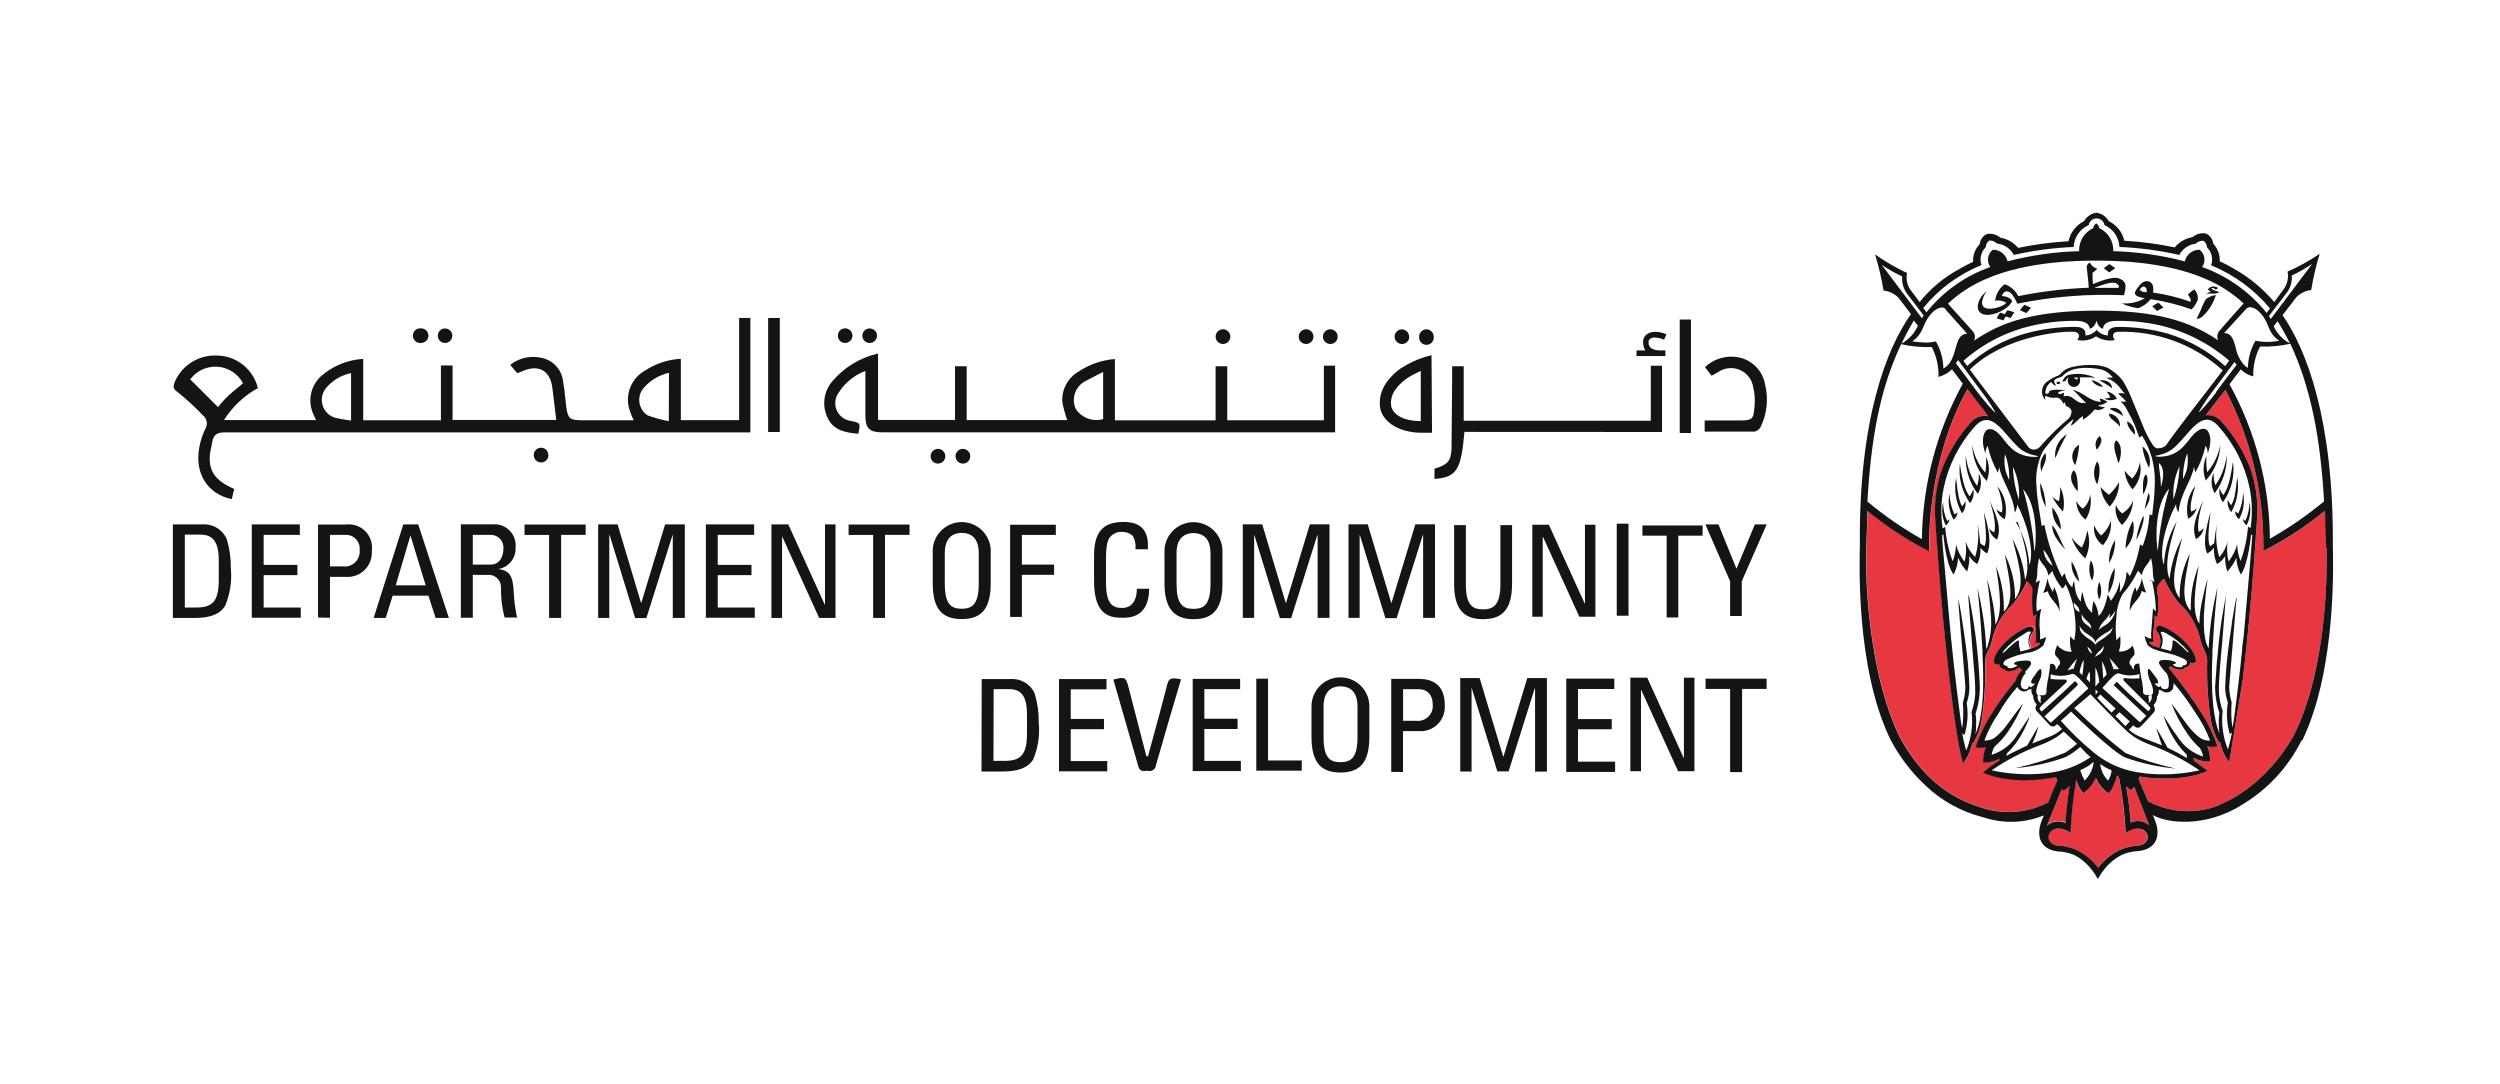
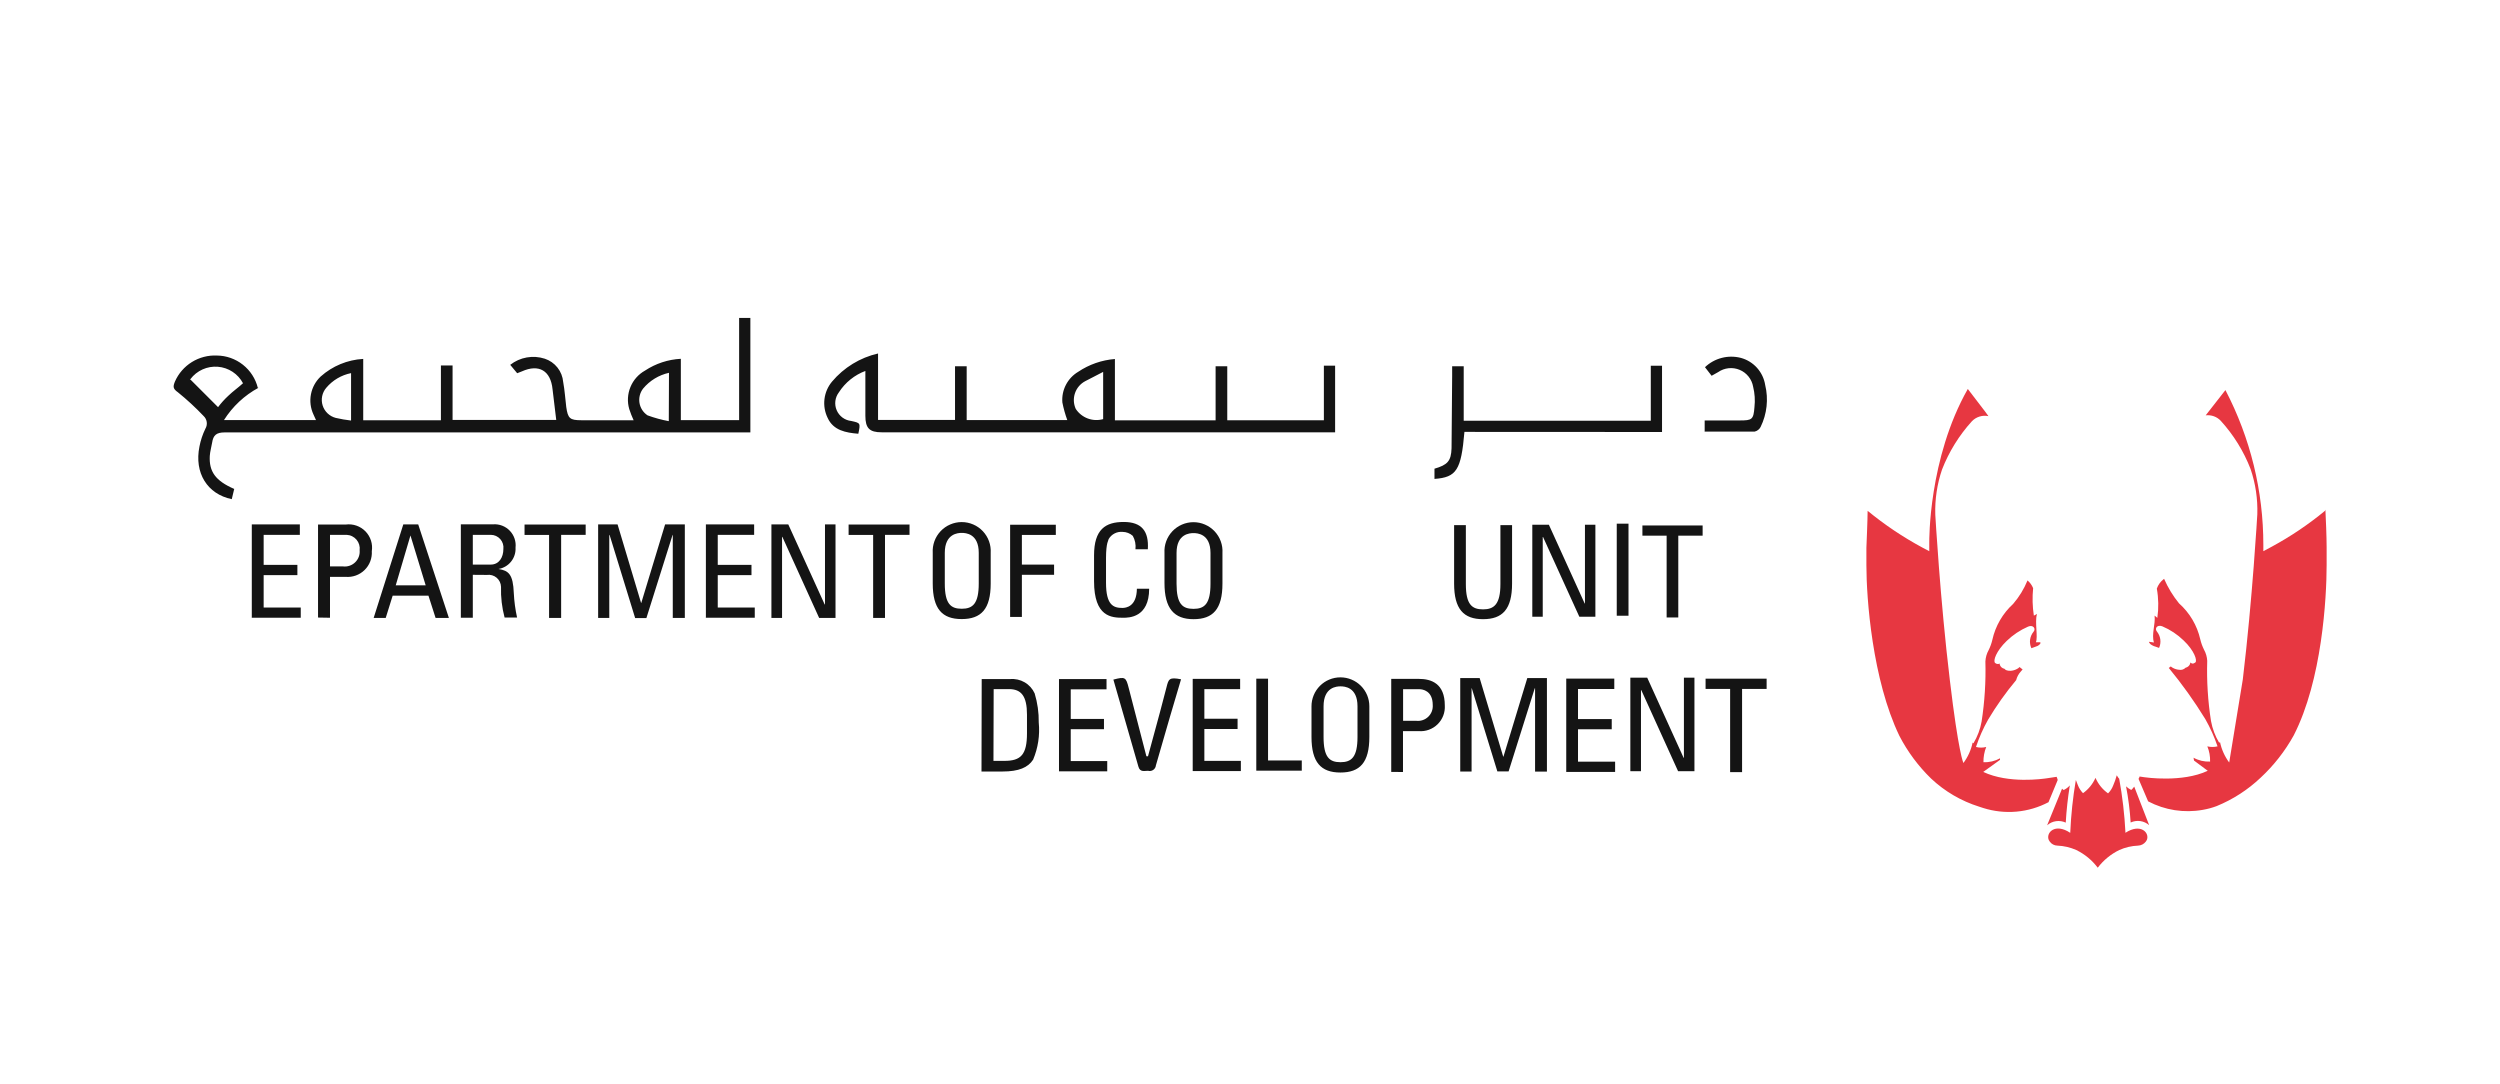
<svg xmlns="http://www.w3.org/2000/svg" width="219" height="95" viewBox="0 0 219 95" fill="none">
  <rect width="219" height="95" fill="white" />
  <g clip-path="url(#clip0_180_24)">
-     <path d="M189.692 39.143C189.639 39.234 189.561 39.309 189.468 39.358C189.306 39.456 189.118 39.499 188.931 39.484C188.829 39.488 188.728 39.466 188.637 39.421C188.547 39.375 188.469 39.308 188.411 39.224C188.006 38.607 187.672 37.946 187.417 37.254L186.638 35.355C186.396 34.717 186.096 34.103 185.743 33.519C185.388 33.075 184.95 32.704 184.453 32.427C184.081 32.281 183.688 32.196 183.289 32.176C182.643 32.141 181.995 32.195 181.363 32.337C180.998 32.41 180.663 32.588 180.396 32.848C180.32 32.951 180.222 33.036 180.11 33.099C179.789 33.21 179.487 33.37 179.214 33.573C179.075 33.656 178.956 33.77 178.866 33.905C178.776 34.04 178.718 34.194 178.696 34.355C178.674 34.515 178.688 34.679 178.737 34.834C178.786 34.988 178.87 35.13 178.981 35.248V34.863C179.268 35.021 179.598 35.081 179.922 35.033C180.325 34.979 180.575 35.588 180.575 35.588L180.647 35.409C180.698 35.576 180.777 35.733 180.88 35.875L180.943 35.785C181.059 35.937 181.256 36.036 181.274 36.278C181.262 36.415 181.222 36.548 181.156 36.668C181.09 36.788 180.999 36.893 180.889 36.976C180.781 37.066 180.146 37.603 179.474 38.292L178.578 39.251C178.452 39.425 178.262 39.544 178.05 39.582H177.96C177.876 39.58 177.794 39.562 177.717 39.528C177.64 39.495 177.571 39.446 177.513 39.385L172.363 32.579C175.408 29.642 180.36 29.194 181.569 29.284C181.856 29.284 182.196 29.534 181.82 30C182.102 30.06 182.394 30.062 182.677 30.007C182.96 29.952 183.229 29.84 183.468 29.678C183.705 29.84 183.972 29.952 184.254 30.008C184.536 30.063 184.826 30.06 185.107 30C184.748 29.525 185.107 29.302 185.357 29.284C188.748 29.171 192.049 30.382 194.563 32.66C192.951 34.773 190.802 37.46 189.656 39.134M204.163 48C204.271 37.012 201.853 30.86 199.757 27.851L200.948 26.302C201.294 25.933 201.762 25.704 202.265 25.657C202.459 24.582 202.728 23.523 203.071 22.487C202.189 23.115 201.25 23.66 200.268 24.116C200.365 24.614 200.269 25.129 199.999 25.558L199.104 26.785C198.098 25.594 196.884 24.596 195.522 23.839C195.163 23.624 194.751 23.418 194.322 23.212C194.338 22.93 194.297 22.648 194.199 22.383C194.102 22.118 193.952 21.876 193.757 21.672C193.737 21.478 193.665 21.294 193.55 21.136C193.436 20.979 193.282 20.855 193.104 20.776C192.899 20.741 192.688 20.751 192.487 20.805C192.286 20.859 192.099 20.956 191.94 21.09C191.333 21.2 190.783 21.517 190.381 21.985C188.929 21.682 187.456 21.488 185.975 21.403C185.893 21.02 185.725 20.662 185.483 20.354C185.241 20.047 184.931 19.799 184.578 19.63C184.471 19.43 184.317 19.26 184.13 19.132C183.943 19.004 183.729 18.923 183.504 18.895C183.279 18.923 183.064 19.004 182.877 19.132C182.69 19.26 182.536 19.43 182.429 19.63C182.087 19.796 181.786 20.037 181.549 20.334C181.312 20.632 181.145 20.979 181.059 21.349C179.575 21.433 178.099 21.628 176.644 21.931C176.243 21.463 175.693 21.147 175.086 21.036C174.926 20.903 174.739 20.806 174.538 20.752C174.337 20.698 174.127 20.688 173.922 20.722C173.744 20.8 173.59 20.924 173.477 21.082C173.363 21.239 173.294 21.425 173.277 21.618C173.081 21.821 172.929 22.063 172.832 22.328C172.735 22.594 172.694 22.876 172.713 23.158C172.299 23.342 171.895 23.549 171.504 23.776C170.16 24.5 168.975 25.487 168.02 26.678L167.187 25.567C167.049 25.357 166.954 25.121 166.907 24.873C166.861 24.626 166.865 24.372 166.919 24.125C165.937 23.671 164.999 23.128 164.116 22.505C164.435 23.543 164.683 24.602 164.859 25.675C165.364 25.722 165.835 25.951 166.184 26.319L167.259 27.725C165.154 30.725 162.692 36.931 162.781 47.991C162.781 49.012 162.351 58.594 165.468 65.006C166.24 66.51 167.257 67.875 168.477 69.045C169.875 70.376 171.588 71.331 173.456 71.821L173.68 71.884C175.378 72.429 177.215 72.356 178.865 71.678L178.748 71.973C178.748 72.045 178.659 72.17 178.641 72.242C178.193 73.433 178.498 74.66 180.101 74.839C180.6 74.856 181.092 74.966 181.551 75.161C182.04 75.405 182.48 75.736 182.85 76.137C183.173 76.486 183.449 76.874 183.674 77.293C183.901 76.876 184.178 76.488 184.498 76.137C184.869 75.738 185.309 75.407 185.796 75.161C186.256 74.966 186.748 74.856 187.247 74.839C188.859 74.66 189.154 73.424 188.716 72.242C188.716 72.17 188.644 72.045 188.608 71.973C188.572 71.901 188.492 71.678 188.492 71.678C189.602 72.331 193.023 72.824 196.31 70.782C198.553 69.441 200.362 67.482 201.522 65.14C204.638 58.693 204.208 48.913 204.208 48.036" fill="white" />
    <path d="M203.669 44.748C202.224 45.94 200.668 46.989 199.021 47.882L198.269 48.285V47.748C198.273 43.021 197.133 38.363 194.947 34.172L193.218 36.384C193.46 36.355 193.704 36.383 193.933 36.465C194.162 36.547 194.368 36.682 194.535 36.858C195.66 38.093 196.547 39.527 197.15 41.085C197.583 42.358 197.783 43.699 197.741 45.043C197.741 45.043 197.32 52.44 196.469 59.524L195.278 66.796C194.883 66.264 194.608 65.653 194.472 65.005L194.401 65.067C194.048 64.48 193.806 63.834 193.684 63.16C193.41 61.416 193.3 59.65 193.353 57.885C193.334 57.539 193.236 57.202 193.066 56.9C192.925 56.615 192.817 56.314 192.744 56.005C192.467 54.785 191.815 53.683 190.881 52.852C190.35 52.199 189.91 51.476 189.574 50.703L189.52 50.748C189.252 50.959 189.05 51.241 188.938 51.563C189.09 52.409 189.105 53.273 188.983 54.124C188.898 54.063 188.817 53.998 188.741 53.927C188.83 54.688 188.454 55.575 188.687 56.282L188.239 56.219C188.253 56.257 188.271 56.293 188.293 56.327C188.351 56.413 188.432 56.481 188.526 56.524L188.669 56.596C188.714 56.596 188.821 56.658 189.135 56.757C189.24 56.522 189.277 56.263 189.242 56.008C189.207 55.753 189.102 55.513 188.938 55.315C188.723 55.046 188.983 54.688 189.421 54.867C190.113 55.161 190.745 55.58 191.284 56.103C192.233 56.999 192.511 57.894 192.305 58.037C192.099 58.181 192.036 58.145 191.857 58.037C191.862 58.073 191.862 58.109 191.857 58.145C191.825 58.232 191.771 58.31 191.7 58.371C191.63 58.432 191.545 58.474 191.454 58.494C191.384 58.567 191.296 58.622 191.199 58.653C191.102 58.685 190.999 58.691 190.899 58.673C190.708 58.659 190.521 58.604 190.353 58.512C190.283 58.478 190.219 58.433 190.165 58.378L189.986 58.512C191.153 59.929 192.221 61.425 193.183 62.99C193.617 63.751 193.976 64.551 194.257 65.381C193.963 65.453 193.656 65.453 193.362 65.381C193.537 65.803 193.619 66.258 193.604 66.715C193.098 66.738 192.596 66.62 192.153 66.375C192.172 66.457 192.187 66.541 192.198 66.626L193.398 67.521C191.159 68.578 187.908 68.094 187.845 68.085L187.424 68.022C187.424 68.085 187.371 68.157 187.335 68.228L188.177 70.199C189.646 70.974 191.333 71.236 192.968 70.942C193.383 70.871 193.791 70.76 194.186 70.611C195.612 70.026 196.918 69.182 198.036 68.121C199.19 67.049 200.166 65.8 200.929 64.422C203.41 59.587 203.813 52.387 203.813 49.485V47.963C203.813 46.978 203.741 45.393 203.705 44.649M179.472 70.216L180.251 68.336C180.251 68.246 180.189 68.157 180.162 68.049L179.266 68.184C178.998 68.219 175.971 68.676 173.732 67.62L175.201 66.563V66.428C174.758 66.674 174.256 66.791 173.75 66.769C173.743 66.312 173.825 65.859 173.992 65.434C173.698 65.51 173.39 65.51 173.096 65.434C173.372 64.602 173.729 63.798 174.162 63.034C174.887 61.819 175.708 60.663 176.615 59.578C176.691 59.286 176.839 59.018 177.045 58.799L177.18 58.646L176.911 58.431C176.85 58.504 176.774 58.562 176.687 58.602C176.518 58.693 176.332 58.748 176.141 58.763C175.845 58.763 175.693 58.718 175.586 58.584C175.494 58.566 175.408 58.525 175.337 58.464C175.266 58.402 175.213 58.323 175.183 58.234C175.174 58.199 175.174 58.162 175.183 58.127C175.117 58.161 175.042 58.174 174.968 58.164C174.895 58.154 174.826 58.123 174.771 58.073C174.574 57.894 174.86 57.034 175.792 56.139C176.334 55.617 176.965 55.196 177.654 54.894C178.102 54.697 178.371 55.073 178.138 55.342C177.973 55.54 177.869 55.78 177.835 56.036C177.802 56.291 177.842 56.55 177.95 56.784C178.09 56.741 178.227 56.69 178.362 56.632C178.514 56.592 178.647 56.5 178.738 56.372V56.264H178.344C178.541 55.772 178.236 54.563 178.433 53.775C178.351 53.836 178.26 53.888 178.165 53.927C178.043 53.133 178.022 52.326 178.102 51.527C177.998 51.262 177.829 51.028 177.61 50.846C177.304 51.593 176.881 52.285 176.356 52.897C175.437 53.735 174.799 54.836 174.529 56.049C174.457 56.36 174.349 56.66 174.207 56.945C174.037 57.25 173.939 57.59 173.92 57.939C173.969 59.7 173.858 61.463 173.589 63.205C173.47 63.879 173.227 64.526 172.872 65.112L172.801 65.049C172.666 65.698 172.39 66.309 171.995 66.84C171.995 66.84 171.565 65.999 170.804 59.56C169.953 52.485 169.532 45.088 169.532 45.088C169.49 43.744 169.69 42.403 170.123 41.13C170.728 39.573 171.615 38.14 172.738 36.903C172.921 36.711 173.151 36.569 173.405 36.491C173.659 36.412 173.929 36.4 174.189 36.455L173.902 36.061L172.38 34.073C168.923 40.163 169.004 47.434 169.004 47.506V48.285L168.395 47.963C166.698 47.048 165.094 45.971 163.604 44.748C163.604 45.482 163.496 47.99 163.496 47.99V49.512C163.496 52.422 164.015 59.542 166.389 64.467C167.108 65.853 168.045 67.114 169.165 68.202C170.364 69.33 171.803 70.172 173.374 70.664L173.732 70.781C174.672 71.078 175.662 71.186 176.644 71.099C177.626 71.011 178.582 70.729 179.454 70.27L179.472 70.216ZM180.959 72.061C181.022 70.969 181.142 69.881 181.317 68.802C181.168 68.972 180.985 69.11 180.78 69.205C180.78 69.205 180.69 69.16 180.636 69.088L179.329 72.294C179.549 72.101 179.82 71.976 180.109 71.935C180.399 71.894 180.694 71.938 180.959 72.061ZM186.189 72.921C186.108 71.344 185.926 69.773 185.642 68.219L185.553 68.112C185.506 68.05 185.464 67.984 185.427 67.915C185.347 68.222 185.242 68.521 185.114 68.811C185.017 69.07 184.864 69.305 184.666 69.5C184.181 69.156 183.8 68.685 183.565 68.139C183.328 68.677 182.95 69.141 182.472 69.482C182.278 69.282 182.125 69.044 182.024 68.784C181.957 68.635 181.897 68.482 181.845 68.327C181.583 69.858 181.419 71.405 181.353 72.957C180.01 72.061 179.204 72.957 179.472 73.584C179.497 73.635 179.527 73.683 179.562 73.727C179.637 73.833 179.737 73.92 179.852 73.98C179.967 74.041 180.094 74.074 180.224 74.076C180.796 74.099 181.358 74.23 181.881 74.461C182.622 74.822 183.266 75.353 183.762 76.011C184.262 75.354 184.909 74.823 185.651 74.461C186.171 74.229 186.73 74.099 187.299 74.076C187.43 74.071 187.558 74.036 187.674 73.976C187.79 73.916 187.891 73.831 187.971 73.727C188.006 73.683 188.036 73.635 188.06 73.584C188.329 72.957 187.523 72.079 186.18 72.957M186.69 69.196C186.525 69.116 186.374 69.01 186.242 68.882C186.443 69.929 186.578 70.988 186.645 72.052C186.909 71.929 187.203 71.886 187.49 71.927C187.778 71.969 188.048 72.093 188.266 72.285L186.959 68.909C186.833 69.07 186.717 69.205 186.69 69.196Z" fill="#E73741" />
-     <path d="M203.776 48.052L203.669 44.739C202.224 45.931 200.667 46.98 199.021 47.873L198.269 48.276V47.739C198.272 43.012 197.133 38.354 194.947 34.163L193.218 36.375C193.459 36.346 193.704 36.373 193.933 36.456C194.161 36.538 194.367 36.673 194.535 36.849C195.66 38.084 196.547 39.518 197.15 41.076C197.583 42.349 197.783 43.69 197.741 45.034C197.741 45.034 197.32 52.431 196.469 59.515L195.278 66.787C194.883 66.255 194.608 65.644 194.472 64.996L194.4 65.058C194.048 64.471 193.805 63.825 193.684 63.151C193.41 61.407 193.299 59.641 193.352 57.876C193.334 57.53 193.236 57.193 193.066 56.891C192.925 56.606 192.817 56.305 192.744 55.996C192.466 54.776 191.815 53.674 190.881 52.843C190.349 52.19 189.91 51.467 189.573 50.694L189.52 50.739C189.252 50.95 189.05 51.232 188.938 51.554C189.09 52.4 189.105 53.264 188.982 54.115C188.898 54.054 188.817 53.989 188.741 53.918C188.83 54.679 188.454 55.566 188.687 56.273L188.239 56.211C188.253 56.248 188.271 56.284 188.293 56.318C188.351 56.404 188.431 56.472 188.526 56.515L188.669 56.587C188.714 56.587 188.821 56.649 189.135 56.748C189.239 56.513 189.277 56.254 189.242 55.999C189.207 55.744 189.102 55.504 188.938 55.306C188.723 55.037 188.982 54.679 189.421 54.858C190.113 55.152 190.745 55.571 191.284 56.094C192.233 56.99 192.511 57.885 192.305 58.028C192.099 58.172 192.036 58.136 191.857 58.028C191.861 58.064 191.861 58.1 191.857 58.136C191.825 58.223 191.771 58.301 191.7 58.362C191.63 58.423 191.545 58.465 191.454 58.485C191.383 58.558 191.296 58.613 191.199 58.644C191.102 58.676 190.999 58.682 190.899 58.664C190.707 58.65 190.521 58.595 190.352 58.503C190.283 58.469 190.219 58.424 190.164 58.369L189.985 58.503C191.151 59.921 192.219 61.417 193.182 62.981C193.615 63.745 193.975 64.549 194.257 65.381C193.963 65.453 193.656 65.453 193.361 65.381C193.537 65.803 193.619 66.258 193.603 66.715C193.098 66.738 192.595 66.62 192.152 66.375C192.172 66.457 192.187 66.541 192.197 66.625L193.397 67.521C191.158 68.578 187.908 68.094 187.845 68.085L187.424 68.022C187.424 68.085 187.37 68.157 187.335 68.228L188.176 70.199C189.646 70.974 191.332 71.236 192.967 70.942C193.383 70.871 193.791 70.76 194.185 70.611C195.612 70.026 196.918 69.182 198.036 68.121C199.189 67.049 200.166 65.8 200.929 64.422C203.409 59.587 203.812 52.387 203.812 49.485V47.963M188.266 72.294L186.958 68.918C186.833 69.079 186.717 69.213 186.69 69.204C186.523 69.123 186.372 69.014 186.242 68.882C186.442 69.933 186.577 70.994 186.645 72.061C186.909 71.938 187.202 71.895 187.49 71.936C187.778 71.978 188.048 72.102 188.266 72.294ZM186.206 72.921C186.127 71.343 185.941 69.772 185.651 68.219L185.579 68.112C185.532 68.05 185.49 67.984 185.454 67.915C185.374 68.221 185.269 68.521 185.141 68.811C185.043 69.07 184.89 69.305 184.693 69.5C184.208 69.156 183.827 68.685 183.591 68.139C183.351 68.674 182.974 69.138 182.499 69.482C182.306 69.284 182.154 69.049 182.051 68.793C181.979 68.631 181.926 68.479 181.872 68.327C181.61 69.858 181.445 71.405 181.379 72.957C180.036 72.061 179.23 72.957 179.499 73.584C179.523 73.635 179.553 73.683 179.588 73.727C179.664 73.833 179.763 73.92 179.878 73.98C179.993 74.041 180.121 74.074 180.251 74.076C180.823 74.099 181.385 74.23 181.908 74.461C182.648 74.822 183.293 75.353 183.788 76.01C184.287 75.352 184.934 74.821 185.678 74.461C186.198 74.229 186.757 74.099 187.326 74.076C187.456 74.07 187.584 74.036 187.7 73.976C187.816 73.916 187.918 73.831 187.997 73.727C188.032 73.683 188.062 73.635 188.087 73.584C188.355 72.957 187.55 72.079 186.206 72.957M179.311 72.33C179.53 72.137 179.801 72.012 180.091 71.971C180.38 71.929 180.676 71.973 180.941 72.097C181.004 71.005 181.123 69.917 181.299 68.837C181.15 69.008 180.967 69.145 180.761 69.24C180.761 69.24 180.672 69.196 180.618 69.124L179.311 72.33ZM179.445 70.306V70.252C179.687 69.618 179.947 68.991 180.224 68.372C180.224 68.282 180.161 68.193 180.135 68.085C179.83 68.139 179.508 68.175 179.239 68.219C178.97 68.264 175.944 68.712 173.687 67.664C173.955 67.467 174.475 67.037 175.164 66.59V66.455C174.722 66.701 174.219 66.818 173.714 66.796C173.707 66.339 173.789 65.886 173.955 65.461C173.662 65.537 173.354 65.537 173.06 65.461C173.335 64.631 173.692 63.83 174.126 63.07C174.849 61.851 175.669 60.692 176.579 59.605C176.655 59.313 176.803 59.045 177.009 58.825L177.144 58.673L176.875 58.458C176.814 58.531 176.737 58.589 176.651 58.628C176.48 58.721 176.29 58.776 176.096 58.79C175.997 58.812 175.894 58.806 175.798 58.775C175.702 58.743 175.616 58.687 175.549 58.611C175.457 58.592 175.37 58.55 175.298 58.489C175.226 58.428 175.171 58.35 175.138 58.261C175.133 58.226 175.133 58.19 175.138 58.154C175.072 58.188 174.997 58.2 174.923 58.191C174.85 58.181 174.781 58.15 174.726 58.1C174.529 57.921 174.815 57.061 175.747 56.166C176.289 55.644 176.92 55.222 177.609 54.921C178.057 54.724 178.326 55.1 178.093 55.369C177.928 55.567 177.823 55.807 177.79 56.062C177.757 56.318 177.797 56.577 177.905 56.81C178.045 56.767 178.182 56.717 178.317 56.658C178.469 56.619 178.602 56.527 178.693 56.399V56.309H178.299C178.496 55.816 178.191 54.608 178.388 53.819C178.305 53.881 178.215 53.932 178.12 53.972C177.998 53.178 177.977 52.371 178.057 51.572C177.954 51.309 177.784 51.077 177.564 50.9C177.257 51.642 176.833 52.331 176.311 52.942C175.405 53.771 174.777 54.859 174.511 56.058C174.438 56.368 174.33 56.669 174.188 56.954C174.018 57.259 173.92 57.599 173.902 57.948C173.951 59.709 173.84 61.472 173.57 63.214C173.451 63.888 173.208 64.535 172.854 65.121L172.782 65.067C172.646 65.716 172.371 66.327 171.976 66.858C171.976 66.858 171.547 66.016 170.785 59.578C169.935 52.503 169.505 45.106 169.505 45.106C169.463 43.762 169.663 42.421 170.096 41.148C170.703 39.587 171.592 38.151 172.72 36.912C172.903 36.719 173.132 36.577 173.386 36.498C173.641 36.42 173.91 36.408 174.17 36.464L173.884 36.07L172.361 34.082C168.905 40.172 168.985 47.452 168.985 47.515V48.294L168.376 47.972C166.68 47.056 165.075 45.98 163.585 44.757C163.585 45.491 163.478 47.999 163.478 47.999V49.521C163.478 52.431 163.997 59.551 166.37 64.476C167.09 65.862 168.027 67.123 169.147 68.21C170.345 69.339 171.784 70.181 173.355 70.673L173.714 70.79C174.654 71.087 175.644 71.195 176.626 71.107C177.608 71.02 178.563 70.738 179.436 70.279M163.603 43.951C165.085 45.186 166.677 46.283 168.358 47.228C168.417 42.463 169.647 37.785 171.941 33.608L170.991 32.354C170.663 32.676 170.255 32.905 169.809 33.017C169.842 32.109 169.641 31.209 169.227 30.402C168.325 30.435 167.421 30.351 166.541 30.151C164.75 33.912 163.908 38.211 163.585 43.96M166.558 30.115C166.96 29.884 167.315 29.58 167.606 29.22C167.76 29.004 167.894 28.777 168.009 28.539L167.651 28.073C167.257 28.745 166.89 29.416 166.558 30.133M168.35 27.894C168.399 27.806 168.456 27.722 168.52 27.643L167.015 25.673C166.725 25.244 166.589 24.73 166.63 24.213C166.006 23.926 165.407 23.587 164.839 23.202L168.358 27.876M168.475 26.981L168.761 27.357C170.216 25.537 172.152 24.162 174.35 23.39C174.184 23.157 174.114 22.87 174.156 22.588C174.198 22.305 174.347 22.05 174.573 21.876C174.873 21.873 175.164 21.973 175.399 22.159C175.633 22.344 175.797 22.605 175.863 22.897C177.911 22.36 180.015 22.059 182.132 22.002C182.113 21.581 182.221 21.164 182.441 20.805C182.662 20.446 182.984 20.161 183.367 19.987C183.373 19.902 183.4 19.82 183.445 19.748C183.49 19.676 183.553 19.616 183.627 19.575C183.702 19.616 183.766 19.676 183.812 19.747C183.859 19.819 183.888 19.901 183.896 19.987C184.277 20.163 184.598 20.448 184.816 20.807C185.035 21.166 185.142 21.582 185.123 22.002C187.24 22.059 189.343 22.36 191.391 22.897C191.457 22.605 191.621 22.344 191.855 22.159C192.09 21.973 192.382 21.873 192.681 21.876C192.909 22.049 193.06 22.304 193.102 22.587C193.144 22.87 193.073 23.158 192.905 23.39C195.124 24.18 197.081 25.573 198.555 27.41L198.851 27.017C197.463 25.357 195.693 24.06 193.693 23.237C193.79 22.967 193.808 22.675 193.742 22.395C193.677 22.115 193.533 21.86 193.326 21.661C193.326 21.547 193.298 21.434 193.243 21.334C193.188 21.234 193.109 21.149 193.012 21.088C192.889 21.08 192.767 21.1 192.652 21.145C192.538 21.189 192.434 21.259 192.35 21.348C192.047 21.382 191.757 21.489 191.506 21.661C191.255 21.833 191.049 22.063 190.908 22.333C189.183 21.943 187.427 21.709 185.66 21.634C185.643 21.225 185.511 20.828 185.28 20.489C185.049 20.151 184.728 19.883 184.352 19.718C184.326 19.554 184.242 19.405 184.116 19.298C183.989 19.19 183.829 19.131 183.663 19.131C183.497 19.131 183.337 19.19 183.21 19.298C183.084 19.405 183 19.554 182.973 19.718C182.596 19.881 182.272 20.148 182.039 20.487C181.806 20.826 181.674 21.223 181.657 21.634C179.89 21.709 178.134 21.943 176.409 22.333C176.266 22.058 176.057 21.823 175.801 21.65C175.544 21.476 175.249 21.369 174.941 21.339C174.854 21.251 174.751 21.182 174.637 21.136C174.523 21.089 174.401 21.067 174.278 21.07C174.18 21.133 174.099 21.219 174.043 21.32C173.987 21.422 173.957 21.536 173.955 21.652C173.749 21.85 173.603 22.102 173.537 22.381C173.47 22.659 173.485 22.95 173.579 23.22C171.598 24.022 169.849 25.309 168.493 26.963M198.761 27.679L198.914 27.948L202.55 23.112C201.982 23.502 201.383 23.844 200.758 24.133C200.802 24.648 200.663 25.162 200.364 25.584C200.311 25.673 199.684 26.479 198.752 27.688M199.514 28.136L199.173 28.584C199.473 29.229 199.977 29.757 200.606 30.088C200.274 29.42 199.909 28.769 199.514 28.136ZM194.141 34.315C194.284 34.118 194.973 33.196 195.932 31.951C195.861 31.876 195.798 31.796 195.744 31.709L193.818 34.288C193.386 34.863 192.985 35.461 192.618 36.079C192.618 36.258 193.809 34.825 194.158 34.342M182.23 67.476C182.328 67.787 182.457 68.087 182.615 68.372C183.062 67.937 183.344 67.361 183.412 66.742C183.296 66.831 183.099 66.993 182.938 67.1C182.776 67.207 182.4 67.387 182.221 67.476M174.448 67.476C176.041 67.826 177.681 67.911 179.302 67.727C180.676 67.59 181.994 67.109 183.135 66.33C182.814 66.054 182.515 65.755 182.239 65.434C181.837 65.783 181.395 66.084 180.923 66.33C179.505 66.84 178.027 67.162 176.526 67.288C178.029 66.966 179.5 66.511 180.923 65.927C181.283 65.698 181.624 65.44 181.944 65.157L180.779 64.082C180.59 64.253 180.389 64.411 180.179 64.557C179.701 64.851 179.194 65.097 178.666 65.291C177.181 65.847 175.771 66.584 174.466 67.485M178.209 48.321C178.388 47.784 178.567 44.345 177.224 42.858C177.743 44.64 178.076 46.471 178.218 48.321M175.639 39.787C175.56 40.266 175.575 40.755 175.684 41.228C175.77 41.511 175.877 41.787 176.006 42.052C176.036 41.28 175.911 40.51 175.639 39.787ZM176.329 40.888C176.362 41.87 176.54 42.842 176.857 43.772C176.942 42.781 176.76 41.785 176.329 40.888ZM171.341 31.825L173.248 34.378C173.606 34.852 174.797 36.294 174.788 36.106C174.428 35.483 174.028 34.885 173.588 34.315L171.529 31.539L171.35 31.808M170.454 27.097C170.364 26.981 170.096 26.757 169.451 27.213C168.314 28.199 168.681 29.094 167.517 29.9C167.857 29.962 168.201 29.995 168.547 29.999C168.714 30.009 168.881 30.009 169.048 29.999L169.585 29.909C170.003 30.631 170.228 31.448 170.239 32.282C171.609 31.566 171.045 29.22 172.326 29.237L170.445 27.133M196.558 26.596C195.588 25.692 194.466 24.964 193.245 24.446C189.573 22.834 184.935 22.834 183.6 22.834C182.275 22.834 177.618 22.834 173.955 24.446C172.734 24.964 171.613 25.692 170.642 26.596L172.755 28.951C172.877 29.062 172.959 29.209 172.989 29.37C173.02 29.532 172.998 29.699 172.926 29.846C175.451 28.1 178.388 27.249 183.511 27.213H183.744C188.812 27.213 191.803 28.109 194.311 29.811C194.239 29.663 194.216 29.496 194.247 29.334C194.278 29.173 194.36 29.026 194.481 28.915C194.902 28.404 196.567 26.551 196.567 26.551M195.851 30.455C195.96 31.072 196.253 31.64 196.693 32.085L196.917 32.228C196.93 31.391 197.158 30.57 197.579 29.846C198.265 29.988 198.972 29.988 199.657 29.846C198.6 29.13 198.833 28.324 198.045 27.464C197.956 27.365 197.86 27.272 197.758 27.187C197.578 27.034 197.357 26.937 197.123 26.909C197.053 26.905 196.984 26.918 196.92 26.946C196.856 26.974 196.8 27.017 196.755 27.07L194.83 29.175C195.484 29.175 195.654 29.748 195.842 30.428M194.947 32.04L195.278 31.593C193.518 30.071 191.411 29.004 189.144 28.485C187.897 28.21 186.623 28.084 185.347 28.109C184.666 28.109 184.227 28.378 184.227 28.799C183.806 28.727 183.69 28.19 183.636 28.082C183.636 28.306 183.394 28.736 183.054 28.799C183.054 28.378 182.606 28.118 181.935 28.109C180.655 28.089 179.377 28.221 178.129 28.503C175.852 28.999 173.741 30.069 171.994 31.61L172.326 32.058C173.765 30.734 175.495 29.765 177.376 29.228C178.834 28.824 180.341 28.625 181.854 28.637C182.66 28.637 182.75 29.13 182.66 29.381C182.852 29.378 183.042 29.334 183.215 29.25C183.388 29.167 183.541 29.046 183.663 28.897C183.788 29.044 183.943 29.164 184.117 29.247C184.292 29.331 184.482 29.376 184.675 29.381C184.585 29.13 184.675 28.664 185.481 28.637C186.979 28.629 188.47 28.828 189.914 29.228C191.784 29.803 193.505 30.781 194.955 32.094M189.045 39.258C189.233 39.274 189.421 39.23 189.582 39.133C189.676 39.084 189.753 39.009 189.806 38.918C190.97 37.243 193.12 34.557 194.714 32.443C192.2 30.166 188.898 28.955 185.508 29.067C185.221 29.067 184.899 29.318 185.257 29.784C184.976 29.844 184.686 29.847 184.404 29.791C184.123 29.736 183.855 29.623 183.618 29.461C183.379 29.623 183.11 29.735 182.827 29.791C182.544 29.846 182.253 29.844 181.97 29.784C182.329 29.309 181.97 29.085 181.72 29.067C180.484 28.978 175.541 29.461 172.558 32.381L177.708 39.187C177.766 39.247 177.835 39.296 177.912 39.33C177.989 39.364 178.072 39.382 178.155 39.384H178.245C178.457 39.346 178.647 39.227 178.773 39.052C179.132 38.667 179.311 38.443 179.669 38.094C180.341 37.396 180.976 36.876 181.084 36.778C181.194 36.695 181.285 36.59 181.351 36.47C181.417 36.349 181.458 36.216 181.469 36.079C181.469 35.837 181.254 35.739 181.138 35.587L181.075 35.676C180.972 35.535 180.893 35.378 180.842 35.211L180.77 35.39C180.77 35.39 180.52 34.781 180.117 34.834C179.793 34.882 179.463 34.822 179.176 34.664C179.176 34.664 179.114 34.843 179.176 35.049C179.065 34.931 178.981 34.79 178.932 34.635C178.883 34.481 178.869 34.317 178.891 34.156C178.913 33.995 178.971 33.842 179.061 33.706C179.151 33.571 179.27 33.458 179.409 33.375C179.682 33.172 179.984 33.012 180.305 32.9C180.417 32.838 180.515 32.752 180.591 32.649C180.856 32.388 181.193 32.21 181.558 32.139C182.19 31.997 182.838 31.942 183.484 31.978C183.883 31.997 184.276 32.082 184.648 32.228C185.145 32.506 185.583 32.877 185.938 33.321C186.295 33.903 186.594 34.517 186.833 35.157L187.621 37.055C187.876 37.748 188.21 38.409 188.615 39.025C188.671 39.11 188.749 39.179 188.84 39.225C188.931 39.27 189.033 39.291 189.135 39.285M179.015 48.151C179.027 48.433 179.106 48.708 179.244 48.954C179.383 49.2 179.577 49.409 179.812 49.566C179.626 49.053 179.357 48.575 179.015 48.151ZM185.284 53.524C185.144 53.764 184.966 53.979 184.755 54.16C184.801 54.02 184.831 53.876 184.845 53.73C184.7 53.974 184.526 54.2 184.326 54.402C184.097 54.615 183.933 54.888 183.851 55.19C184.024 55.016 184.223 54.87 184.442 54.76C184.865 54.487 185.169 54.065 185.293 53.578M185.624 58.62C185.374 58.274 185.096 57.95 184.791 57.652C184.926 57.968 185.042 58.291 185.141 58.62H185.194C185.25 58.602 185.309 58.602 185.364 58.62C185.424 58.613 185.484 58.613 185.544 58.62H185.633M185.293 62.712C185.598 63.004 185.897 63.302 186.188 63.608L186.564 63.196L185.669 62.39L185.293 62.748M183.717 61.136C184.102 61.539 184.612 62.085 184.97 62.425L185.329 62.067L183.985 60.84L183.717 61.136ZM183.573 60.393V60.84L183.788 60.608C183.709 60.538 183.634 60.463 183.564 60.384M183.564 60.133L183.896 59.748C183.857 59.299 183.742 58.86 183.555 58.449V60.151M184.111 57.894C184.173 58.252 184.218 59.13 184.236 59.416L184.541 59.103C184.487 58.676 184.34 58.267 184.111 57.903M183.511 57.545C183.61 57.499 183.706 57.445 183.797 57.384C183.969 57.301 184.11 57.166 184.2 56.999C184.273 56.868 184.296 56.715 184.263 56.569C184.21 56.715 184.121 56.844 184.003 56.945C183.892 57.042 183.787 57.147 183.69 57.258C183.621 57.348 183.561 57.444 183.511 57.545ZM183.197 55.073C183.197 54.446 182.517 54.375 182.364 53.766C182.275 54.661 182.884 54.661 183.197 55.073ZM183.555 56.479C183.618 56.369 183.707 56.276 183.815 56.211C184.191 55.985 184.545 55.724 184.872 55.431C184.972 55.284 185.045 55.121 185.087 54.948C184.971 55.115 184.818 55.253 184.639 55.351C184.277 55.54 183.946 55.782 183.654 56.067C183.606 56.14 183.576 56.223 183.564 56.309C183.558 56.246 183.54 56.186 183.511 56.13C183.332 55.736 182.758 55.575 182.418 55.181C182.194 54.93 182.185 54.822 182.185 54.822C182.166 55.037 182.219 55.252 182.338 55.431C182.562 55.671 182.818 55.879 183.099 56.049C183.285 56.152 183.442 56.3 183.555 56.479ZM183.269 57.285C183.25 57.155 183.202 57.03 183.13 56.92C183.057 56.81 182.961 56.718 182.848 56.649C182.902 56.907 183.052 57.135 183.269 57.285ZM183.09 59.793C183.09 59.416 183.09 59.005 183.036 58.825C182.915 59.027 182.83 59.248 182.785 59.479L183.09 59.793ZM181.03 58.772C181.12 58.772 181.388 58.62 181.541 58.593H181.648C181.732 58.288 181.833 57.989 181.952 57.697C181.62 58.049 181.321 58.429 181.057 58.834M182.167 58.906L182.409 59.139C182.491 58.702 182.533 58.258 182.535 57.813C182.34 58.15 182.216 58.521 182.167 58.906ZM182.167 53.605C182.161 53.474 182.127 53.346 182.069 53.228C181.97 53.099 181.859 52.978 181.738 52.87C181.7 52.829 181.672 52.78 181.657 52.727C181.649 52.881 181.667 53.036 181.711 53.184C181.751 53.314 181.837 53.425 181.952 53.497C182.018 53.545 182.09 53.581 182.167 53.605ZM181.899 60.124L179.096 62.757L179.579 63.258C179.633 63.312 179.669 63.312 179.714 63.258L182.911 60.339V60.267C182.911 60.249 182.499 59.802 182.284 59.578C182.069 59.354 181.702 58.969 181.505 59.04C181.331 59.093 181.155 59.135 180.976 59.166C180.549 59.235 180.111 59.208 179.696 59.085H179.633V59.47C180.019 59.523 180.408 59.541 180.797 59.524C181.012 59.524 181.155 59.596 180.976 59.81L179.024 61.637C178.639 61.996 178.612 62.085 178.729 62.211L178.854 62.327L179.597 61.664L180.815 60.563L181.711 59.712C181.727 59.696 181.75 59.686 181.773 59.686C181.797 59.686 181.819 59.696 181.836 59.712L181.997 59.891C182.009 59.91 182.016 59.932 182.016 59.954C182.016 59.976 182.009 59.998 181.997 60.017M186.296 59.425C186.668 59.454 187.043 59.454 187.415 59.425V59.049C187 59.172 186.562 59.2 186.135 59.13C185.848 59.067 185.839 59.058 185.615 58.996C185.391 58.933 185.078 59.264 184.827 59.533L184.2 60.222C184.195 60.227 184.19 60.232 184.187 60.238C184.184 60.245 184.182 60.251 184.182 60.258C184.182 60.265 184.184 60.272 184.187 60.278C184.19 60.285 184.195 60.29 184.2 60.294L187.388 63.214C187.396 63.225 187.406 63.234 187.417 63.24C187.429 63.246 187.442 63.249 187.455 63.249C187.469 63.249 187.482 63.246 187.494 63.24C187.505 63.234 187.515 63.225 187.523 63.214L188.015 62.703L185.212 60.07C185.167 60.07 185.158 59.981 185.212 59.954L185.373 59.775C185.391 59.76 185.413 59.752 185.436 59.752C185.459 59.752 185.481 59.76 185.499 59.775C185.499 59.819 186.394 60.67 186.394 60.67L187.442 61.637L188.194 62.3L188.311 62.175C188.427 62.049 188.4 61.969 188.024 61.602L186.09 59.676C185.911 59.461 186.036 59.39 186.251 59.39M185.687 51.885C186.068 51.366 186.275 50.739 186.278 50.094C186.406 50.199 186.504 50.334 186.564 50.488C187.006 49.609 187.308 48.666 187.46 47.694C187.639 47.784 187.46 47.694 187.693 47.837C188.032 46.954 188.234 46.024 188.293 45.079C188.364 45.079 188.472 45.079 188.526 45.169C188.615 44.506 188.723 43.449 188.75 42.706C188.803 41.802 188.712 40.895 188.481 40.02C188.287 39.37 188.007 38.75 187.648 38.175C187.557 38.215 187.478 38.277 187.415 38.354C187.29 37.996 186.967 37.1 186.788 36.787C186.367 35.981 186.161 35.461 185.741 35.175C185.913 35.19 186.087 35.19 186.26 35.175C186.04 34.929 185.803 34.699 185.553 34.485C185.66 34.413 185.839 34.422 186.144 34.485C185.714 34.091 185.57 33.5 184.478 33.088C184.681 33.076 184.884 33.076 185.087 33.088C184.839 32.737 184.479 32.481 184.066 32.363C182.938 32.139 181.379 32.094 180.663 32.963C180.531 33.036 180.389 33.09 180.242 33.124C180.168 33.149 180.099 33.186 180.036 33.231C179.911 33.321 179.884 33.446 180.126 33.787C179.812 33.742 179.732 33.446 179.678 33.473C179.541 33.56 179.425 33.677 179.338 33.813C179.225 34.007 179.167 34.226 179.167 34.449C179.199 34.474 179.236 34.49 179.276 34.495C179.315 34.5 179.356 34.493 179.392 34.477C179.428 34.46 179.459 34.434 179.481 34.4C179.503 34.367 179.515 34.328 179.517 34.288C179.517 34.181 180.036 34.136 180.206 34.136C180.376 34.136 180.681 34.19 180.985 34.136C180.878 34.181 180.538 34.279 180.403 34.315C180.269 34.351 180.251 34.494 180.403 34.512C180.555 34.53 180.6 34.467 180.744 34.422C180.887 34.378 180.744 34.62 180.797 34.709C181.693 34.503 181.764 35.47 182.732 35.282C182.284 34.924 181.89 34.333 181.532 34.154C182.481 34.306 183 35.157 184.039 35.202C184.005 35.106 183.963 35.013 183.914 34.924C184.272 34.924 184.514 35.193 184.63 35.193C184.391 35.372 184.105 35.478 183.806 35.497C183.878 35.631 184.254 35.658 184.388 35.676C184.27 35.785 184.124 35.86 183.966 35.893C183.809 35.926 183.645 35.916 183.493 35.864C183.21 36.222 182.864 36.526 182.472 36.76C182.463 36.656 182.463 36.551 182.472 36.446C182.024 36.697 181.738 37.163 181.397 37.297C181.487 37.118 181.576 36.849 181.648 36.697C180.633 37.516 179.73 38.464 178.961 39.518C178.473 40.495 178.28 41.594 178.406 42.679C178.406 43.449 178.782 45.634 178.854 46.082L179.087 45.975C179.398 47.568 179.919 49.112 180.636 50.569C180.684 50.433 180.771 50.315 180.887 50.228C180.963 50.701 181.193 51.135 181.541 51.464C181.545 51.268 181.594 51.075 181.684 50.9C181.773 51.214 181.729 52.181 182.284 52.691C182.284 52.405 182.329 52.121 182.418 51.849C182.484 52.193 182.573 52.531 182.687 52.861C182.806 53.184 183.01 53.469 183.278 53.685C183.259 53.335 183.299 52.984 183.394 52.646C183.646 53.039 183.797 53.489 183.833 53.954C184.397 53.506 184.621 52.1 184.621 52.1C184.754 52.255 184.849 52.439 184.899 52.637C185.302 52.146 185.573 51.561 185.687 50.936C185.732 51.233 185.732 51.535 185.687 51.831M176.57 45.688C177.266 46.844 177.677 48.148 177.77 49.494C178.272 48.196 177.466 45.617 176.696 44.184C176.71 44.439 176.638 44.691 176.49 44.9C176.338 43.252 175.308 42.052 175.129 40.906C175.102 41.076 175.063 41.243 175.012 41.407C174.603 40.672 174.301 39.882 174.117 39.061C173.986 39.264 173.92 39.501 173.929 39.742C173.409 38.309 173.929 37.736 174.054 37.655C174.448 37.431 174.95 37.79 175.272 38.193C175.809 38.793 176.382 39.984 178.209 40.028C178.505 40.028 178.621 39.966 178.478 39.939C176.955 39.67 176.687 39.043 175.433 37.673C174.654 36.822 173.866 36.33 172.944 37.422C171.593 38.948 170.667 40.8 170.257 42.796C170.029 43.943 170.001 45.122 170.176 46.279C170.382 46.208 170.4 46.145 170.4 46.145C170.474 47.18 170.694 48.199 171.054 49.172C171.237 48.703 171.334 48.206 171.341 47.703C171.494 48.252 171.753 48.766 172.102 49.217C172.245 48.63 172.273 48.022 172.182 47.425C172.347 47.944 172.636 48.414 173.024 48.796C173.309 47.822 173.373 46.797 173.212 45.796C173.333 46.387 173.417 46.985 173.463 47.587C173.578 47.688 173.708 47.773 173.848 47.837C173.92 47.64 174.117 47.345 173.785 44.846C174.618 47.533 174.144 48.285 174.072 48.482C173.844 48.359 173.645 48.188 173.49 47.981C173.524 48.474 173.428 48.968 173.212 49.413C172.92 49.242 172.676 48.999 172.505 48.706C172.53 49.168 172.467 49.63 172.317 50.067C171.988 49.712 171.721 49.303 171.529 48.858C171.51 49.371 171.375 49.873 171.135 50.327C170.436 49.431 170.239 46.816 170.239 46.816L170.132 46.888C170.132 47.515 170.248 48.5 170.347 49.62L170.705 53.676C170.973 56.784 171.332 59.891 171.744 62.99C171.771 63.256 171.819 63.519 171.887 63.778C171.99 63.039 172.011 62.291 171.95 61.548C172.09 61.099 172.163 60.631 172.164 60.16C172.164 59.784 171.717 55.011 171.582 53.139C171.582 52.906 171.538 52.396 171.538 52.396C171.538 52.396 171.538 52.521 171.582 52.593C171.726 53.309 171.851 54.025 171.941 54.724C172.012 55.154 172.075 55.62 172.138 56.067C172.346 57.45 172.475 58.843 172.523 60.24C172.512 60.698 172.431 61.151 172.281 61.584C172.433 62.521 172.365 63.48 172.084 64.387C172.004 64.349 171.935 64.29 171.887 64.216C171.972 64.731 172.092 65.24 172.245 65.739C172.685 64.671 172.845 63.509 172.711 62.363C172.88 61.861 172.989 61.341 173.033 60.813C173.033 60.527 173.033 59.614 172.908 58.467L172.433 52.378V52.02C172.433 52.002 172.433 52.199 172.496 52.288C173.023 54.915 173.338 57.581 173.436 60.258C173.429 61.029 173.302 61.793 173.06 62.524C173.114 62.883 173.129 63.246 173.105 63.608C173.116 63.848 173.095 64.089 173.042 64.324C173.248 63.858 173.938 62.309 173.669 57.446V57.088C173.49 53.703 173.221 51.491 173.221 51.491C173.65 53.254 173.911 55.053 174 56.864L174.063 56.748C174.372 55.863 174.488 54.923 174.403 53.99C174.335 52.911 174.224 51.836 174.072 50.766L174.126 50.909C174.286 51.448 174.418 51.995 174.52 52.548C174.646 53.178 174.735 53.815 174.788 54.455V54.724C175.46 53.712 175.173 51.697 174.842 49.602C175.35 50.863 175.585 52.218 175.532 53.578C176.544 52.628 175.997 50.73 175.621 48.563C176.233 49.775 176.54 51.118 176.517 52.476C177.341 51.402 177.027 49.987 176.293 47.211C176.895 48.319 177.27 49.537 177.394 50.793C177.932 49.539 177.305 47.452 176.767 45.76M177.842 55.539C178.003 55.27 177.77 55.208 177.305 55.539C176.628 55.929 176.022 56.432 175.514 57.025C175.397 57.187 175.424 57.276 175.639 57.07C176.132 56.569 176.875 55.888 176.857 56.175C176.847 56.48 176.895 56.784 177 57.07C177.077 57.063 177.152 57.045 177.224 57.017L177.869 56.837C177.763 56.644 177.702 56.429 177.692 56.209C177.681 55.989 177.72 55.769 177.806 55.566M177.502 58.924C177.215 59.185 177.041 59.548 177.018 59.936C177.013 59.995 177.02 60.053 177.04 60.109C177.059 60.164 177.091 60.215 177.131 60.258C177.172 60.3 177.221 60.333 177.276 60.355C177.331 60.377 177.389 60.386 177.448 60.384C177.806 60.339 177.627 59.936 177.842 60.187C177.932 60.276 178.2 59.963 178.29 59.882C178.129 59.882 177.896 59.936 177.932 59.703C177.976 59.531 178.066 59.373 178.191 59.246C178.281 59.121 178.603 58.53 178.8 58.62C178.872 58.941 178.827 59.277 178.675 59.569C178.344 60.285 178.29 60.751 178.523 60.894C178.483 61.025 178.487 61.166 178.536 61.294C178.585 61.422 178.674 61.53 178.791 61.602C178.743 61.432 178.743 61.252 178.791 61.082C178.791 61.082 178.791 60.975 178.612 60.903C178.725 60.912 178.839 60.912 178.952 60.903C179.087 60.903 179.248 60.903 179.275 60.59V60.321C179.316 59.966 179.376 59.613 179.454 59.264C179.517 58.942 179.606 58.154 179.606 58.154C179.657 58.144 179.708 58.144 179.758 58.154C179.828 58.158 179.894 58.184 179.949 58.227C180.003 58.27 180.043 58.329 180.063 58.396C180.088 58.483 180.088 58.576 180.063 58.664C180.12 58.639 180.169 58.599 180.205 58.549C180.241 58.498 180.263 58.439 180.269 58.378C180.317 58.348 180.358 58.309 180.391 58.263C180.423 58.217 180.446 58.164 180.457 58.109C180.502 57.822 180.17 57.536 180.144 57.509C179.947 57.357 180.009 57.061 180.099 56.819L180.206 56.515C180.313 56.648 180.444 56.76 180.591 56.846C180.851 57.033 181.169 57.119 181.487 57.088C181.414 56.904 181.366 56.712 181.344 56.515C181.325 56.259 181.325 56.001 181.344 55.745L181.702 56.103C181.838 55.455 181.862 54.789 181.773 54.133C181.711 53.346 181.53 52.573 181.236 51.84C181.158 51.608 181.059 51.383 180.941 51.169C180.89 51.325 180.793 51.462 180.663 51.563C180.28 51.097 179.977 50.57 179.767 50.005C179.688 50.136 179.592 50.257 179.481 50.363L179.427 50.416V50.345C179.356 50.012 179.198 49.703 178.97 49.449C178.826 49.285 178.711 49.097 178.63 48.894C178.528 49.289 178.474 49.695 178.469 50.103C178.47 50.423 178.419 50.74 178.317 51.043L178.496 50.936C178.585 50.882 178.621 50.846 178.675 50.846C178.682 50.867 178.682 50.889 178.675 50.909C178.566 51.388 178.482 51.872 178.424 52.36C178.376 52.755 178.376 53.155 178.424 53.551C178.548 53.469 178.677 53.394 178.809 53.327C178.657 53.981 178.621 54.657 178.702 55.324C178.721 55.55 178.721 55.778 178.702 56.005C178.896 55.967 179.081 55.894 179.248 55.79C179.194 56.049 179.11 56.302 178.997 56.542C178.599 56.909 178.094 57.138 177.555 57.196C176.958 57.318 176.376 57.504 175.818 57.751C175.639 57.84 175.46 58.02 175.505 58.163C175.55 58.306 175.755 58.342 175.836 58.342V58.431C175.97 58.628 176.4 58.503 176.508 58.431C176.599 58.397 176.68 58.338 176.741 58.261C176.741 58.261 176.579 58.261 176.49 58.208C176.473 58.204 176.458 58.195 176.447 58.182C176.435 58.169 176.429 58.153 176.427 58.136C176.427 57.885 177.457 57.849 177.609 57.867C177.761 57.885 177.833 57.867 177.896 58.011C177.958 58.154 177.985 58.225 177.358 58.906M177.86 62.578C177.57 63.479 177.145 64.331 176.597 65.103C176.358 65.421 176.094 65.72 175.809 65.999C175.787 66.069 175.769 66.141 175.755 66.213L175.666 66.267L176.203 65.972L176.472 65.846C176.812 65.667 177.206 65.488 177.582 65.309L178.567 63.608C178.439 64.131 178.259 64.641 178.03 65.13L178.317 65.013L179.687 64.476C179.962 64.354 180.221 64.198 180.457 64.01L180.636 63.858L180.215 63.428L180.063 63.545C179.998 63.607 179.911 63.642 179.821 63.642C179.731 63.642 179.644 63.607 179.579 63.545C179.4 63.366 178.505 62.381 178.415 62.291C178.326 62.202 178.236 62.023 178.415 61.7C178.313 61.602 178.233 61.483 178.179 61.352C178.125 61.221 178.099 61.081 178.102 60.939C178.037 60.855 177.99 60.758 177.966 60.654C177.941 60.551 177.939 60.443 177.958 60.339C177.877 60.385 177.783 60.407 177.69 60.402C177.643 60.453 177.586 60.494 177.523 60.523C177.46 60.552 177.392 60.569 177.323 60.572H177.332C177.19 60.574 177.052 60.53 176.938 60.446C176.839 60.378 176.764 60.281 176.723 60.169C176.089 60.892 175.531 61.678 175.057 62.515C174.551 63.246 174.139 64.037 173.83 64.87C174.394 64.87 174.726 64.754 175.424 63.975C175.764 63.617 176.651 62.318 177.215 61.62C176.849 62.54 176.377 63.414 175.809 64.225C175.518 64.624 175.185 64.991 174.815 65.318C174.815 65.318 174.6 65.452 174.457 66.124C175.412 65.831 176.223 65.192 176.732 64.333C177.018 63.948 177.206 63.634 177.932 62.542M183.976 66.903C184.029 67.46 184.273 67.982 184.666 68.381C184.841 68.112 184.948 67.805 184.979 67.485C184.626 67.338 184.289 67.151 183.976 66.93M187.809 67.736C189.433 67.92 191.076 67.835 192.672 67.485C191.365 66.586 189.955 65.846 188.472 65.282C187.943 65.095 187.436 64.852 186.958 64.557C186.715 64.386 186.482 64.2 186.26 64.002C185.499 63.285 183.484 61.199 183.126 60.813L181.711 62.023C183.123 63.425 184.618 64.741 186.188 65.963C187.612 66.542 189.083 66.998 190.585 67.324C189.085 67.193 187.607 66.871 186.188 66.366C185.042 65.9 181.424 62.336 181.424 62.336L180.529 63.142C181.446 64.177 182.446 65.135 183.52 66.007C184.735 66.977 186.207 67.572 187.755 67.718M190.218 61.628C190.782 62.327 191.651 63.634 192.009 63.984C192.726 64.745 193.039 64.879 193.603 64.879C193.298 64.044 192.886 63.252 192.376 62.524C191.789 61.581 191.134 60.684 190.415 59.837C190.415 59.971 190.397 60.103 190.361 60.231V60.321C190.313 60.409 190.246 60.486 190.164 60.545C190.04 60.633 189.886 60.672 189.735 60.652C189.665 60.65 189.597 60.633 189.534 60.604C189.471 60.575 189.414 60.533 189.367 60.482C189.274 60.487 189.181 60.465 189.099 60.419C189.119 60.524 189.116 60.631 189.091 60.735C189.067 60.838 189.02 60.935 188.955 61.02C188.958 61.155 188.934 61.289 188.885 61.415C188.836 61.541 188.763 61.656 188.669 61.754C188.666 61.775 188.666 61.796 188.669 61.816C188.848 62.139 188.758 62.3 188.669 62.407C188.579 62.515 187.711 63.482 187.505 63.661C187.438 63.72 187.352 63.752 187.263 63.752C187.174 63.752 187.088 63.72 187.021 63.661L186.878 63.536L186.466 63.948H186.52C186.812 64.204 187.145 64.41 187.505 64.557C187.827 64.691 188.758 65.04 189.385 65.291L188.875 63.769C189.036 63.993 189.502 64.79 189.878 65.506C190.455 65.774 191.017 66.073 191.561 66.402V66.115C191.281 65.835 191.02 65.536 190.782 65.219C190.235 64.447 189.809 63.595 189.52 62.694C190.236 63.787 190.415 64.1 190.72 64.485C191.237 65.337 192.045 65.973 192.994 66.276C192.86 65.596 192.618 65.443 192.618 65.443C192.255 65.107 191.931 64.732 191.651 64.324C191.472 64.073 191.535 64.172 191.651 64.324C191.068 63.489 190.586 62.587 190.218 61.637M189.323 56.802L189.905 56.954L190.173 57.025C190.274 56.753 190.322 56.465 190.317 56.175C190.317 55.852 191.033 56.533 191.535 57.025C191.741 57.231 191.785 57.142 191.66 57.025C191.151 56.432 190.546 55.929 189.869 55.539C189.403 55.243 189.152 55.315 189.332 55.539C189.417 55.742 189.457 55.961 189.448 56.181C189.438 56.401 189.38 56.616 189.278 56.81M188.382 50.882C188.373 50.859 188.373 50.834 188.382 50.81C188.445 50.821 188.504 50.849 188.552 50.891L188.732 50.999C188.641 50.709 188.593 50.407 188.588 50.103C188.582 49.708 188.531 49.314 188.436 48.93C188.433 48.912 188.433 48.894 188.436 48.876C188.348 49.076 188.233 49.262 188.096 49.431C187.869 49.687 187.709 49.994 187.63 50.327V50.399L187.576 50.345C187.684 50.434 187.29 49.987 187.29 49.987C186.942 50.73 186.489 51.421 185.947 52.037C185.61 52.638 185.422 53.31 185.4 53.999C185.315 54.691 185.315 55.392 185.4 56.085L185.741 55.727C185.759 55.983 185.759 56.241 185.741 56.497C185.719 56.693 185.674 56.885 185.606 57.07C185.835 57.093 186.066 57.057 186.278 56.966C186.489 56.876 186.674 56.733 186.815 56.551L186.905 56.802C186.994 57.043 187.057 57.339 186.86 57.491C186.86 57.491 186.502 57.804 186.547 58.091C186.558 58.146 186.58 58.199 186.613 58.245C186.645 58.291 186.687 58.33 186.735 58.36C186.74 58.422 186.763 58.481 186.799 58.531C186.835 58.581 186.884 58.621 186.941 58.646C186.916 58.559 186.916 58.465 186.941 58.378C186.96 58.312 186.999 58.255 187.051 58.211C187.104 58.168 187.168 58.142 187.236 58.136C187.289 58.126 187.344 58.126 187.397 58.136C187.397 58.136 187.487 58.924 187.55 59.246C187.628 59.595 187.687 59.948 187.729 60.303V60.572C187.729 60.84 187.908 60.858 188.051 60.885C188.161 60.894 188.272 60.894 188.382 60.885C188.176 60.948 188.203 61.028 188.203 61.064C188.261 61.233 188.261 61.415 188.203 61.584C188.32 61.512 188.41 61.404 188.459 61.276C188.507 61.148 188.512 61.007 188.472 60.876C188.705 60.733 188.651 60.267 188.311 59.551C188.158 59.219 188.087 58.655 188.194 58.602C188.248 58.602 188.311 58.602 188.463 58.825C188.577 58.987 188.697 59.146 188.821 59.3C188.943 59.421 189.022 59.578 189.045 59.748C189.057 59.786 189.057 59.826 189.045 59.864C189.013 59.876 188.978 59.876 188.947 59.864C188.872 59.874 188.797 59.874 188.723 59.864C188.812 59.954 189.081 60.267 189.17 60.169C189.385 59.927 189.17 60.321 189.564 60.366C189.958 60.41 189.976 60.214 189.994 59.918C189.999 59.831 189.999 59.745 189.994 59.658C189.982 59.407 189.905 59.163 189.77 58.951L189.681 58.861C189.054 58.172 189.108 58.02 189.144 57.966C189.175 57.919 189.217 57.881 189.268 57.856C189.318 57.831 189.374 57.819 189.43 57.822C189.603 57.811 189.777 57.811 189.95 57.822C190.218 57.876 190.621 57.939 190.612 58.073C190.606 58.09 190.597 58.105 190.585 58.117C190.572 58.13 190.557 58.139 190.541 58.145C190.451 58.19 190.317 58.234 190.29 58.199C190.357 58.273 190.439 58.331 190.532 58.369C190.621 58.413 191.069 58.548 191.194 58.369L191.239 58.279C191.329 58.279 191.526 58.279 191.57 58.1C191.615 57.921 191.436 57.778 191.257 57.688C190.966 57.552 190.667 57.436 190.361 57.339L189.914 57.222L189.152 57.025C189.152 57.025 188.741 56.891 188.597 56.828L188.436 56.739C188.309 56.676 188.198 56.584 188.114 56.47C187.997 56.228 187.91 55.972 187.854 55.709C188.036 55.829 188.24 55.911 188.454 55.951C188.43 55.725 188.43 55.496 188.454 55.27C188.57 54.017 188.597 53.3 188.597 53.3L188.839 53.569C188.852 53.15 188.828 52.73 188.767 52.315C188.711 51.83 188.627 51.349 188.517 50.873M191.561 41.148C191.666 40.674 191.681 40.185 191.606 39.706C191.336 40.43 191.211 41.2 191.239 41.972C191.368 41.706 191.476 41.431 191.561 41.148ZM190.397 43.727C190.714 42.8 190.892 41.831 190.926 40.852C190.495 41.746 190.313 42.739 190.397 43.727ZM189.296 42.652C189.726 41.354 189.358 40.7 189.117 40.566C189.117 41.157 189.269 41.461 189.296 42.652ZM189.027 48.267C189.17 46.417 189.503 44.587 190.021 42.804C188.66 44.291 188.857 47.73 189.036 48.267M195.144 47.39C195.053 47.986 195.08 48.595 195.224 49.181C195.575 48.736 195.832 48.224 195.976 47.676C195.986 48.179 196.086 48.677 196.272 49.145C196.631 48.172 196.851 47.153 196.926 46.118C196.926 46.118 196.926 46.172 197.15 46.243C197.325 45.089 197.297 43.913 197.069 42.769C196.661 40.773 195.735 38.919 194.382 37.396C193.487 36.303 192.681 36.796 191.893 37.664C190.639 39.034 190.37 39.634 188.848 39.921C188.696 39.921 188.848 40.011 189.117 40.011C190.908 40.011 191.508 38.775 192.054 38.166C192.412 37.763 192.878 37.404 193.272 37.628C193.415 37.718 193.917 38.291 193.397 39.715C193.399 39.475 193.334 39.239 193.209 39.034C193.026 39.859 192.725 40.652 192.314 41.39C192.262 41.223 192.223 41.052 192.197 40.879C192.018 42.043 190.988 43.234 190.836 44.882C190.687 44.671 190.614 44.415 190.63 44.157C189.851 45.59 189.045 48.187 189.555 49.467C189.625 48.133 190.012 46.834 190.684 45.679C190.147 47.381 189.52 49.458 190.057 50.721C190.179 49.465 190.554 48.246 191.158 47.139C190.424 49.915 190.12 51.33 190.935 52.396C190.911 51.041 191.218 49.7 191.83 48.491C191.445 50.658 190.935 52.548 191.92 53.506C191.866 52.15 192.101 50.798 192.609 49.539C192.278 51.625 191.982 53.658 192.663 54.643C192.679 53.91 192.772 53.181 192.941 52.467C193.12 51.572 193.388 50.676 193.388 50.676C193.388 50.676 193.173 52.136 193.057 53.918V54.813C193.061 55.18 193.097 55.546 193.164 55.906C193.22 56.219 193.326 56.522 193.478 56.802C193.561 54.989 193.822 53.19 194.257 51.428C194.257 51.428 193.988 53.64 193.809 57.017V57.375C193.585 62.237 194.239 63.796 194.436 64.27C194.385 64.035 194.364 63.794 194.373 63.554C194.349 63.189 194.364 62.823 194.418 62.461C194.176 61.73 194.049 60.966 194.042 60.196L194.194 58.046L194.373 56.184C194.43 55.645 194.499 55.107 194.579 54.572C194.687 53.784 194.848 53.005 194.982 52.225C195.09 51.599 195.027 52.136 194.982 52.297L194.678 56.103C194.588 57.267 194.32 59.596 194.382 60.733C194.423 61.261 194.531 61.782 194.705 62.282C194.572 63.429 194.733 64.59 195.17 65.658C195.17 65.658 195.367 64.978 195.529 64.136C195.485 64.214 195.415 64.275 195.332 64.306C195.066 63.411 195.008 62.468 195.161 61.548C195.01 61.116 194.929 60.662 194.92 60.205C194.976 58.808 195.105 57.415 195.305 56.031L195.502 54.688C195.502 54.419 195.591 54.151 195.627 53.864C195.689 53.426 195.767 52.99 195.86 52.557C195.86 52.467 195.86 52.413 195.905 52.351C195.95 52.288 195.905 52.673 195.86 53.094L195.278 60.124C195.281 60.595 195.353 61.062 195.493 61.512C195.431 62.255 195.452 63.003 195.555 63.742C195.624 63.483 195.671 63.22 195.699 62.954C195.699 62.954 195.967 61.02 196.272 58.261L196.406 56.981C196.406 56.587 196.496 56.175 196.541 55.754L196.675 54.276L196.729 53.649L197.087 49.593L197.302 46.906L197.194 46.816C197.194 46.816 196.961 49.413 196.299 50.327C196.053 49.876 195.918 49.372 195.905 48.858C195.715 49.304 195.448 49.713 195.117 50.067C194.965 49.63 194.901 49.168 194.929 48.706C194.756 49.001 194.509 49.245 194.212 49.413C194.005 48.966 193.912 48.473 193.944 47.981C193.785 48.187 193.587 48.36 193.361 48.491C193.272 48.294 192.824 47.596 193.648 44.846C193.317 47.354 193.514 47.64 193.585 47.846C193.72 47.778 193.846 47.693 193.961 47.596C194.016 46.994 194.102 46.397 194.221 45.804C194.06 46.809 194.124 47.837 194.409 48.813C194.771 48.406 195.029 47.918 195.161 47.39M200.669 30.106C199.788 30.306 198.885 30.391 197.982 30.357C197.56 31.162 197.357 32.063 197.391 32.972C196.973 32.875 196.59 32.661 196.29 32.354L195.305 33.661C197.591 37.807 198.807 42.458 198.842 47.193C200.52 46.245 202.108 45.148 203.588 43.915C203.266 38.184 202.379 33.858 200.633 30.106M201.618 64.852C200.458 67.194 198.649 69.153 196.406 70.494C193.12 72.581 189.69 72.079 188.588 71.39L188.705 71.685L188.812 71.954C189.26 73.136 188.955 74.372 187.344 74.551C186.844 74.568 186.353 74.678 185.893 74.873C185.406 75.119 184.966 75.45 184.594 75.849C184.275 76.2 183.998 76.588 183.77 77.004C183.546 76.586 183.269 76.198 182.947 75.849C182.598 75.468 182.186 75.15 181.729 74.909C181.269 74.713 180.777 74.604 180.278 74.587C178.666 74.407 178.379 73.172 178.818 71.99C178.818 71.927 178.89 71.811 178.926 71.721L179.042 71.425C177.392 72.104 175.555 72.177 173.857 71.631L173.633 71.569C171.764 71.082 170.05 70.127 168.654 68.793C167.425 67.639 166.396 66.289 165.609 64.799C162.475 58.351 162.923 48.769 162.923 47.784C162.815 36.724 165.269 30.518 167.4 27.518L166.326 26.103C165.977 25.735 165.506 25.506 165 25.458C164.824 24.386 164.576 23.327 164.257 22.288C165.142 22.913 166.08 23.458 167.06 23.918C167.007 24.163 167.004 24.415 167.05 24.662C167.096 24.907 167.191 25.142 167.329 25.351L168.161 26.461C169.116 25.27 170.301 24.284 171.645 23.56C172.003 23.345 172.415 23.139 172.845 22.933C172.828 22.65 172.87 22.367 172.969 22.102C173.068 21.837 173.221 21.595 173.418 21.393C173.436 21.199 173.505 21.014 173.618 20.857C173.731 20.699 173.885 20.575 174.063 20.497C174.269 20.462 174.48 20.472 174.681 20.528C174.882 20.584 175.069 20.683 175.227 20.82C175.837 20.922 176.39 21.239 176.785 21.715C178.24 21.412 179.716 21.217 181.2 21.133C181.28 20.754 181.445 20.399 181.682 20.093C181.919 19.787 182.223 19.54 182.57 19.369C182.679 19.171 182.833 19.001 183.02 18.873C183.207 18.746 183.421 18.664 183.645 18.634C183.869 18.664 184.083 18.746 184.27 18.873C184.457 19.001 184.611 19.171 184.72 19.369C185.063 19.534 185.364 19.774 185.602 20.072C185.839 20.369 186.006 20.717 186.09 21.088C187.574 21.172 189.05 21.367 190.505 21.67C190.9 21.195 191.453 20.877 192.063 20.775C192.221 20.638 192.408 20.539 192.609 20.483C192.81 20.427 193.021 20.417 193.227 20.452C193.405 20.531 193.559 20.655 193.674 20.813C193.788 20.97 193.86 21.154 193.881 21.348C194.075 21.552 194.226 21.794 194.323 22.059C194.42 22.324 194.462 22.606 194.445 22.888C194.875 23.085 195.278 23.291 195.645 23.515C197.008 24.272 198.221 25.27 199.227 26.461L200.123 25.234C200.393 24.806 200.489 24.29 200.391 23.793C201.375 23.361 202.316 22.84 203.203 22.234C202.883 23.276 202.635 24.338 202.46 25.413C201.957 25.46 201.489 25.69 201.144 26.058L199.952 27.608C202.048 30.625 204.43 36.778 204.358 47.775C204.358 48.67 204.788 58.431 201.672 64.879M176.955 27.178L177.52 27.428L177.914 26.963L177.332 26.694C177.197 26.837 177.063 27.034 176.955 27.16M187.702 25.118C187.588 25.176 187.496 25.271 187.442 25.387C187.502 25.45 187.574 25.501 187.654 25.537C187.734 25.572 187.82 25.591 187.908 25.593H188.033C188.141 25.342 187.908 25.028 187.702 25.109M192.466 26.39C192.357 26.66 192.192 26.904 191.982 27.106C190.821 26.688 189.621 26.388 188.4 26.21C188.116 26.569 187.738 26.842 187.308 26.999C186.808 26.934 186.322 26.792 185.866 26.578H186.35C186.893 26.556 187.423 26.399 187.89 26.121C186.994 25.987 186.815 25.763 187.245 25.225C187.424 24.984 187.747 24.527 188.203 24.643C188.66 24.76 188.651 25.252 188.615 25.628C189.732 25.788 190.83 26.058 191.893 26.434C191.955 26.148 191.776 26.014 191.66 25.808C191.825 25.636 192.008 25.483 192.206 25.351C192.341 25.478 192.44 25.639 192.492 25.817C192.544 25.994 192.547 26.183 192.502 26.363M188.544 26.828L188.955 27.24L189.52 26.936C189.358 26.784 189.251 26.667 189.072 26.515C188.893 26.605 188.678 26.739 188.535 26.828M193.012 26.613C192.842 27.056 192.647 27.49 192.43 27.912C192.564 27.966 192.744 27.858 192.878 27.778C193.459 27.258 193.886 26.589 194.114 25.843C193.932 25.873 193.755 25.924 193.585 25.996C193.245 26.148 193.182 26.237 193.021 26.622M193.29 25.727C193.764 25.682 194.185 25.799 194.409 25.584C194.114 25.494 193.809 25.404 193.711 25.27C193.836 25.181 194.015 25.27 194.114 25.387L194.293 25.225C194.226 25.172 194.148 25.133 194.065 25.112C193.982 25.09 193.895 25.087 193.811 25.101C193.726 25.116 193.646 25.148 193.575 25.195C193.503 25.243 193.443 25.305 193.397 25.378C193.492 25.422 193.582 25.476 193.666 25.539C193.531 25.581 193.405 25.645 193.29 25.727ZM175.63 27.518L175.2 27.384C175.093 27.545 174.976 27.742 174.905 27.885L175.496 28.064L175.711 27.724L176.132 27.858C176.257 27.661 176.311 27.563 176.454 27.357C176.23 27.285 176.078 27.231 175.845 27.178C175.763 27.284 175.691 27.398 175.63 27.518ZM185.553 24.975C185.257 24.482 184.147 24.975 183.448 25.216H185.579C185.601 25.178 185.612 25.135 185.612 25.091C185.612 25.047 185.601 25.004 185.579 24.966M186.072 25.861C182.934 25.726 179.791 25.976 176.714 26.605C176.6 26.318 176.449 26.047 176.266 25.799C175.657 25.136 175.37 25.852 175.37 25.933C176.141 25.978 176.266 26.381 176.266 26.381C176.098 26.697 175.839 26.956 175.523 27.124C175.13 27.379 174.681 27.535 174.215 27.581C172.764 27.643 173.158 26.148 174.036 25.521C173.929 25.655 173.409 26.416 173.732 26.846C174.054 27.276 175.433 26.936 175.747 26.524C175.604 26.431 175.444 26.368 175.276 26.338C175.108 26.309 174.936 26.314 174.77 26.354C174.803 26.068 174.893 25.792 175.036 25.542C175.18 25.293 175.373 25.075 175.603 24.903C175.863 24.987 176.103 25.122 176.309 25.3C176.515 25.479 176.683 25.697 176.803 25.942C178.836 25.527 180.9 25.281 182.973 25.207C182.973 24.849 182.794 23.461 182.794 23.416C182.794 23.193 182.929 23.085 183.063 22.996C183.13 23.127 183.224 23.243 183.338 23.337C183.452 23.431 183.584 23.501 183.726 23.542C183.598 23.676 183.457 23.796 183.305 23.9C183.305 24.169 183.305 24.688 183.358 24.885C183.812 24.683 184.282 24.521 184.764 24.402C184.972 24.347 185.186 24.326 185.4 24.339C185.605 24.369 185.798 24.449 185.964 24.572C186.095 24.687 186.178 24.846 186.197 25.02C186.198 25.325 186.144 25.629 186.036 25.915M182.006 33.079H181.666C181.639 33.079 181.827 33.222 181.89 33.24C181.915 33.247 181.941 33.244 181.964 33.232C181.987 33.221 182.005 33.201 182.015 33.178V33.043M182.167 33.043C182.216 33.14 182.232 33.25 182.212 33.357C182.212 33.499 182.156 33.636 182.055 33.737C181.954 33.837 181.817 33.894 181.675 33.894C181.532 33.894 181.396 33.837 181.295 33.737C181.194 33.636 181.138 33.499 181.138 33.357C181.132 33.26 181.153 33.164 181.2 33.079C181.093 33.079 181.084 33.169 180.985 33.303C180.887 33.437 180.824 33.366 180.672 33.464C180.695 33.335 180.748 33.213 180.828 33.109C180.907 33.005 181.01 32.921 181.129 32.864C181.943 32.654 182.805 32.736 183.564 33.097C183.268 33.059 182.968 33.044 182.669 33.052H182.132M185.293 23.488L184.782 23.13C184.603 23.246 184.424 23.399 184.29 23.506L184.773 23.864L185.275 23.506M180.206 33.446C180.152 33.446 180.099 33.643 180.296 33.652C180.493 33.661 180.475 33.473 180.475 33.473C180.475 33.473 180.269 33.384 180.206 33.473M185.445 34.924C185.357 34.756 185.229 34.612 185.073 34.505C184.917 34.397 184.738 34.329 184.549 34.306C184.682 34.457 184.788 34.63 184.863 34.816C184.695 34.873 184.52 34.909 184.344 34.924C184.512 35.011 184.7 35.057 184.89 35.057C185.08 35.057 185.267 35.011 185.436 34.924M184.245 33.876C183.978 33.571 183.614 33.366 183.215 33.294C183.322 33.472 183.473 33.619 183.653 33.721C183.834 33.823 184.038 33.876 184.245 33.876ZM183.941 33.303C184.12 33.482 184.702 33.724 185.015 34.02C185.015 33.527 184.541 33.258 183.941 33.303ZM183.717 40.413C183.534 40.719 183.437 41.069 183.437 41.425C183.437 41.782 183.534 42.132 183.717 42.437C183.717 42.437 184.182 41.058 183.717 40.413ZM184.818 44.372C185.345 43.783 185.638 43.022 185.642 42.231C185.399 42.643 185.098 43.017 184.747 43.342C184.475 43.146 184.228 42.918 184.012 42.661C184.087 43.302 184.366 43.902 184.809 44.372M183.914 38.211C183.745 38.351 183.631 38.545 183.588 38.76C183.546 38.975 183.579 39.199 183.681 39.393C183.681 39.393 184.397 38.605 183.914 38.211ZM184.809 35.793C184.988 35.99 185.615 36.133 185.973 36.455C185.957 36.327 185.912 36.204 185.84 36.097C185.769 35.989 185.673 35.9 185.561 35.835C185.449 35.771 185.324 35.734 185.195 35.726C185.066 35.719 184.937 35.742 184.818 35.793M185.714 37.378C185.736 37.099 185.648 36.823 185.469 36.608C185.29 36.394 185.034 36.259 184.755 36.231C184.702 36.679 185.436 36.948 185.714 37.378ZM185.373 38.569C184.988 38.99 185.373 39.822 185.57 40.584C185.785 40.225 186.018 38.972 185.373 38.569ZM187.451 40.494C187.374 41.025 187.14 41.521 186.779 41.918C186.534 41.713 186.311 41.482 186.117 41.228C186.169 41.834 186.41 42.407 186.806 42.867C187.101 42.556 187.315 42.176 187.427 41.762C187.54 41.348 187.548 40.912 187.451 40.494ZM186.35 36.912C186.26 37.387 187.021 38.094 187.012 38.094C187.043 37.852 186.995 37.606 186.876 37.394C186.757 37.181 186.572 37.012 186.35 36.912ZM187.666 39.097C187.75 39.757 187.95 40.397 188.257 40.987C188.363 40.649 188.363 40.287 188.257 39.949C188.151 39.612 187.945 39.314 187.666 39.097ZM182.696 45.518C183.11 44.86 183.251 44.066 183.09 43.306C183.074 43.547 183.009 43.782 182.9 43.998C182.791 44.213 182.639 44.404 182.454 44.56C182.201 44.387 182.005 44.144 181.89 43.861C181.885 44.181 181.955 44.498 182.095 44.786C182.235 45.074 182.441 45.324 182.696 45.518ZM182.132 38.954C181.982 39.041 181.854 39.159 181.754 39.3C181.654 39.441 181.586 39.602 181.554 39.772C181.522 39.942 181.526 40.116 181.567 40.284C181.608 40.452 181.685 40.609 181.791 40.745C181.986 40.166 182.1 39.563 182.132 38.954ZM181.648 41.193C180.985 42.017 182.006 43.037 182.006 43.046C182.006 43.055 182.096 41.497 181.648 41.193ZM179.212 44.416C179.19 43.687 179.026 42.969 178.729 42.303C178.693 43.038 178.861 43.77 179.212 44.416ZM180.045 40.145C180.337 39.425 180.675 38.725 181.057 38.049C180.699 38.26 180.411 38.573 180.231 38.947C180.051 39.322 179.986 39.742 180.045 40.154M180.475 42.661C180.482 43.079 180.446 43.496 180.367 43.906C180.135 43.815 179.929 43.667 179.767 43.476C180.007 43.974 180.328 44.428 180.717 44.819C180.883 44.093 180.798 43.333 180.475 42.661ZM179.785 44.452C179.762 44.807 179.817 45.163 179.947 45.495C180.077 45.826 180.279 46.124 180.538 46.369C180.516 45.662 180.25 44.985 179.785 44.452ZM180.081 47.049C180.313 47.451 180.599 47.819 180.932 48.142C180.52 47.515 180.188 46.351 179.767 46.028C179.778 46.389 179.883 46.741 180.072 47.049M178.872 41.372C178.8 40.897 179.391 40.476 179.185 39.688C178.969 39.904 178.824 40.181 178.768 40.481C178.712 40.782 178.748 41.092 178.872 41.372ZM182.364 47.963C182.008 47.728 181.703 47.424 181.469 47.067C181.693 47.78 182.108 48.418 182.669 48.912C182.859 48.536 182.972 48.127 183.001 47.707C183.031 47.287 182.975 46.865 182.839 46.467C182.762 46.998 182.598 47.512 182.355 47.99M184.952 45.518C184.794 46.06 184.483 46.545 184.057 46.915C183.794 46.662 183.586 46.357 183.448 46.02C183.399 46.353 183.445 46.695 183.581 47.004C183.717 47.313 183.938 47.577 184.218 47.766C184.486 47.456 184.685 47.093 184.804 46.702C184.923 46.31 184.958 45.897 184.908 45.491M186.197 48.043C186.498 47.724 186.715 47.336 186.828 46.912C186.94 46.488 186.945 46.043 186.842 45.617C186.436 46.362 186.214 47.194 186.197 48.043ZM184.764 49.324C185.12 48.713 185.3 48.016 185.284 47.309C184.9 47.908 184.718 48.614 184.764 49.324ZM187.872 44.623C188.141 44.202 188.499 43.593 188.203 43.19C188.064 43.657 187.954 44.133 187.872 44.614M185.902 45.984C186.477 45.406 186.821 44.639 186.869 43.825C186.693 44.31 186.35 44.717 185.902 44.972C185.641 44.785 185.449 44.517 185.355 44.211C185.295 44.531 185.313 44.861 185.408 45.173C185.503 45.485 185.673 45.77 185.902 46.002M187.747 43.315C187.747 43.315 188.373 42.187 188.015 41.578C187.594 41.667 187.747 43.324 187.747 43.315ZM187.747 45.196C187.437 45.856 187.232 46.559 187.138 47.282C187.272 47.157 187.97 45.491 187.747 45.196ZM183.269 50.873C183.385 50.585 183.435 50.275 183.417 49.966C183.398 49.656 183.311 49.354 183.161 49.082C183.055 49.372 183.009 49.681 183.028 49.989C183.046 50.297 183.128 50.598 183.269 50.873ZM183.896 52.53C184.007 52.287 184.064 52.023 184.064 51.755C184.064 51.488 184.007 51.224 183.896 50.981C183.79 51.225 183.736 51.489 183.736 51.755C183.736 52.022 183.79 52.285 183.896 52.53ZM184.702 51.993C185.094 51.314 185.284 50.537 185.248 49.754C184.837 50.425 184.646 51.208 184.702 51.993ZM182.15 50.963C182.036 50.33 181.809 49.723 181.478 49.172C181.443 49.502 181.486 49.836 181.602 50.146C181.719 50.457 181.906 50.737 182.15 50.963ZM187.147 51.858C187.146 51.711 187.109 51.567 187.039 51.437C186.726 52.098 186.564 52.82 186.564 53.551C186.797 52.718 187.46 52.548 187.603 51.76C187.724 51.839 187.862 51.889 188.006 51.903C187.834 51.501 187.708 51.08 187.63 50.649C187.561 51.078 187.395 51.485 187.147 51.84M180.43 53.56C180.427 52.829 180.265 52.108 179.955 51.446C179.886 51.576 179.849 51.72 179.848 51.867C179.6 51.508 179.435 51.098 179.364 50.667C179.283 51.1 179.157 51.523 178.988 51.93C179.132 51.913 179.269 51.864 179.391 51.787C179.57 52.557 180.197 52.727 180.43 53.578M175.361 44.891C175.176 44.84 175.008 44.738 174.878 44.596C174.999 44.98 175.266 45.301 175.621 45.491C175.751 44.995 175.761 44.474 175.651 43.973C175.54 43.471 175.312 43.004 174.985 42.608C175.612 44.399 175.361 44.846 175.361 44.846M174.69 46.637C174.517 46.559 174.366 46.439 174.251 46.288C174.286 46.494 174.367 46.69 174.488 46.861C174.608 47.031 174.766 47.172 174.95 47.273C175.173 46.557 175.308 45.993 174.305 43.897C174.994 45.957 174.69 46.637 174.69 46.637ZM170.57 45.634C170.329 45.119 170.209 44.555 170.221 43.987C170.051 44.673 170.134 45.398 170.454 46.028C170.549 45.961 170.628 45.873 170.684 45.77C170.74 45.668 170.772 45.554 170.776 45.437C170.776 45.527 170.57 45.634 170.57 45.634ZM171.197 45.025C170.939 44.462 170.796 43.853 170.776 43.234C170.612 44.017 170.74 44.832 171.135 45.527C171.241 45.448 171.327 45.346 171.386 45.227C171.445 45.109 171.476 44.978 171.475 44.846C171.475 44.936 171.206 45.061 171.206 45.061M173.938 41.434C173.33 40.749 172.924 39.909 172.764 39.008C172.799 40.171 173.25 41.283 174.036 42.142C174.174 41.799 174.24 41.431 174.229 41.061C174.218 40.691 174.131 40.327 173.973 39.993C174.013 40.465 173.992 40.941 173.911 41.407M173.194 42.572C172.647 41.772 172.305 40.849 172.2 39.885C172.144 41.1 172.518 42.295 173.257 43.261C173.42 42.994 173.513 42.69 173.529 42.377C173.545 42.064 173.482 41.753 173.347 41.47C173.365 41.841 173.314 42.212 173.194 42.563M172.514 43.458C172.29 43.118 171.976 42.652 171.681 40.637C171.547 41.855 171.866 43.079 172.576 44.076C172.71 43.903 172.805 43.703 172.855 43.489C172.904 43.276 172.907 43.055 172.863 42.84C172.8 43.065 172.693 43.275 172.55 43.458M171.887 44.354C171.69 44.04 171.547 43.673 171.35 41.864C171.156 42.929 171.34 44.028 171.869 44.972C171.997 44.823 172.09 44.648 172.141 44.459C172.192 44.27 172.2 44.072 172.164 43.879C172.104 44.056 172.006 44.218 171.878 44.354M196.487 45.428C196.489 45.545 196.519 45.659 196.573 45.761C196.628 45.864 196.705 45.952 196.8 46.02C197.127 45.394 197.213 44.671 197.042 43.987C197.054 44.555 196.934 45.119 196.693 45.634C196.693 45.634 196.514 45.518 196.487 45.428ZM195.797 44.802C195.797 44.934 195.827 45.064 195.886 45.182C195.945 45.301 196.031 45.403 196.138 45.482C196.534 44.785 196.661 43.966 196.496 43.181C196.478 43.8 196.335 44.409 196.075 44.972C196.075 44.972 195.833 44.864 195.806 44.766M193.352 41.363C193.272 40.896 193.251 40.42 193.29 39.948C193.132 40.282 193.045 40.646 193.034 41.016C193.023 41.386 193.089 41.754 193.227 42.097C194.013 41.235 194.464 40.12 194.499 38.954C194.341 39.845 193.945 40.678 193.352 41.363ZM194.069 42.509C193.949 42.158 193.898 41.787 193.917 41.416C193.783 41.699 193.721 42.011 193.737 42.323C193.752 42.636 193.845 42.94 194.006 43.208C194.739 42.235 195.113 41.039 195.063 39.822C194.962 40.787 194.62 41.711 194.069 42.509ZM195.591 40.557C195.305 42.572 194.982 43.037 194.758 43.378C194.613 43.195 194.506 42.985 194.445 42.76C194.401 42.974 194.403 43.196 194.453 43.409C194.502 43.623 194.597 43.823 194.732 43.996C195.442 42.998 195.761 41.774 195.627 40.557M195.985 41.766C195.806 43.557 195.654 43.942 195.448 44.255C195.321 44.115 195.223 43.951 195.161 43.772C195.125 43.964 195.133 44.163 195.184 44.352C195.235 44.541 195.328 44.716 195.457 44.864C195.987 43.924 196.17 42.828 195.976 41.766M191.947 44.81C191.947 44.81 191.705 44.345 192.323 42.554C191.996 42.952 191.768 43.421 191.657 43.924C191.547 44.426 191.557 44.948 191.687 45.446C191.867 45.347 192.026 45.213 192.154 45.051C192.281 44.89 192.375 44.705 192.43 44.506C192.302 44.653 192.134 44.758 191.947 44.81ZM193.048 46.243C193.018 46.45 192.94 46.647 192.82 46.818C192.701 46.989 192.542 47.13 192.358 47.228C192.135 46.512 192 45.948 193.003 43.852C192.314 45.912 192.618 46.593 192.618 46.593C192.788 46.513 192.936 46.393 193.048 46.243ZM16.191 53.219H17.176C18.627 53.219 19.164 52.682 19.164 50.766V49.1C19.164 47.443 18.645 46.834 17.552 46.834H16.191V53.219ZM15.144 45.939H17.651C18.103 45.893 18.558 45.989 18.953 46.214C19.348 46.438 19.663 46.781 19.854 47.193C20.111 48.031 20.235 48.904 20.221 49.781C20.33 50.904 20.157 52.036 19.72 53.076C19.272 53.793 18.448 54.133 17.033 54.133H15.144V45.939Z" fill="#141414" />
    <path d="M22.057 54.133V45.939H26.266V46.852H23.096V49.485H26.051V50.381H23.096V53.219H26.346V54.115H22.039L22.057 54.133ZM28.908 49.619H30.054C30.247 49.642 30.442 49.62 30.626 49.557C30.809 49.495 30.976 49.392 31.115 49.256C31.254 49.121 31.361 48.956 31.429 48.774C31.496 48.592 31.522 48.398 31.505 48.205C31.526 48.04 31.513 47.872 31.466 47.713C31.419 47.554 31.34 47.406 31.233 47.279C31.126 47.152 30.994 47.048 30.845 46.975C30.696 46.901 30.533 46.86 30.367 46.852H28.908V49.619ZM27.86 54.097V45.948H30.296C30.61 45.908 30.928 45.942 31.227 46.046C31.525 46.15 31.795 46.323 32.016 46.549C32.236 46.776 32.401 47.051 32.498 47.352C32.594 47.653 32.619 47.973 32.57 48.285C32.589 48.589 32.543 48.894 32.434 49.178C32.325 49.462 32.156 49.72 31.938 49.933C31.721 50.146 31.46 50.31 31.173 50.414C30.887 50.517 30.581 50.558 30.278 50.533H28.908V54.115L27.86 54.097ZM35.956 46.906L34.666 51.276H37.29L35.956 46.906ZM35.329 45.939H36.636L39.323 54.133H38.158L37.532 52.181H34.397L33.788 54.133H32.732L35.329 45.939ZM41.418 49.458H42.985C43.729 49.458 44.096 48.813 44.096 48.097C44.115 47.941 44.1 47.783 44.054 47.633C44.007 47.483 43.929 47.344 43.825 47.227C43.721 47.109 43.593 47.015 43.45 46.95C43.307 46.886 43.151 46.852 42.994 46.852H41.418V49.458ZM41.418 50.354V54.115H40.37V45.93H43.2C43.47 45.911 43.74 45.952 43.992 46.049C44.244 46.146 44.471 46.298 44.658 46.492C44.845 46.687 44.987 46.92 45.074 47.176C45.161 47.432 45.191 47.703 45.161 47.972C45.187 48.413 45.049 48.849 44.773 49.194C44.497 49.54 44.102 49.771 43.666 49.843C44.561 49.987 44.947 50.309 45.009 51.957C45.045 52.677 45.14 53.393 45.296 54.097H44.203C43.969 53.221 43.863 52.316 43.89 51.41C43.886 51.257 43.85 51.107 43.784 50.969C43.718 50.831 43.624 50.708 43.507 50.609C43.391 50.51 43.254 50.437 43.107 50.394C42.96 50.352 42.806 50.341 42.654 50.363L41.418 50.354ZM51.305 45.939V46.852H49.156V54.133H48.099V46.861H45.95V45.948H51.305V45.939ZM53.382 54.133H52.397V45.939H54.099L56.158 52.816H56.176L58.263 45.939H59.991V54.133H58.935V46.861H58.917L56.624 54.142H55.639L53.4 46.861H53.373V54.142L53.382 54.133ZM61.836 54.133V45.939H66.063V46.852H62.875V49.485H65.83V50.381H62.875V53.219H66.117V54.115H61.818L61.836 54.133ZM73.191 45.939V54.133H71.758L68.535 47.031H68.508V54.133H67.576V45.939H69.054L72.242 52.951H72.269V45.939H73.2H73.191ZM79.675 45.939V46.852H77.526V54.133H76.487V46.861H74.338V45.948H79.693L79.675 45.939ZM85.738 51.115V48.428C85.738 46.727 84.573 46.682 84.251 46.682C83.929 46.682 82.764 46.736 82.764 48.428V51.115C82.764 52.906 83.284 53.327 84.251 53.327C85.218 53.327 85.738 52.879 85.738 51.115ZM81.708 51.115V48.428C81.687 48.082 81.738 47.736 81.856 47.41C81.974 47.084 82.158 46.786 82.396 46.533C82.633 46.281 82.92 46.08 83.239 45.943C83.557 45.805 83.9 45.734 84.246 45.734C84.593 45.734 84.936 45.805 85.255 45.943C85.573 46.08 85.86 46.281 86.097 46.533C86.335 46.786 86.519 47.084 86.637 47.41C86.755 47.736 86.806 48.082 86.785 48.428V51.115C86.785 53.354 85.953 54.231 84.242 54.231C82.532 54.231 81.708 53.336 81.708 51.115ZM88.487 54.025V45.966H92.49V46.861H89.517V49.458H92.338V50.354H89.517V54.043H88.487V54.025ZM100.558 66.276L101.615 62.381L102.188 60.196C102.367 59.479 102.421 59.3 103.46 59.506L102.475 62.837L101.257 67.046C101.249 67.126 101.225 67.203 101.184 67.271C101.144 67.34 101.089 67.399 101.023 67.444C100.957 67.49 100.882 67.52 100.804 67.533C100.725 67.546 100.644 67.542 100.567 67.521C100.254 67.521 99.869 67.664 99.726 67.163L97.532 59.533C98.561 59.264 98.633 59.309 98.875 60.267L100.424 66.249H100.549M87.027 66.652H87.994C89.427 66.652 89.964 66.115 89.964 64.234V62.605C89.964 60.975 89.463 60.366 88.388 60.366H87.045L87.027 66.652ZM85.997 59.488H88.478C88.923 59.446 89.371 59.545 89.758 59.77C90.144 59.994 90.452 60.334 90.636 60.742C90.886 61.569 91.007 62.43 90.994 63.294C91.104 64.402 90.934 65.519 90.502 66.545C90.054 67.234 89.248 67.584 87.815 67.584H85.979L85.997 59.488ZM118.917 64.557V61.87C118.917 60.169 117.752 60.124 117.43 60.124C117.108 60.124 115.944 60.178 115.944 61.87V64.557C115.944 66.348 116.463 66.769 117.43 66.769C118.397 66.769 118.917 66.321 118.917 64.557ZM114.887 64.557V61.87C114.887 61.537 114.952 61.208 115.08 60.9C115.207 60.593 115.394 60.313 115.629 60.078C115.864 59.843 116.144 59.656 116.451 59.529C116.759 59.401 117.088 59.336 117.421 59.336C117.754 59.336 118.084 59.401 118.391 59.529C118.698 59.656 118.978 59.843 119.213 60.078C119.449 60.313 119.635 60.593 119.763 60.9C119.89 61.208 119.955 61.537 119.955 61.87V64.557C119.955 66.796 119.132 67.673 117.421 67.673C115.711 67.673 114.887 66.778 114.887 64.557ZM110.051 67.512V59.452H111.081V66.616H114.036V67.512H110.042H110.051ZM104.481 67.53V59.47H108.636V60.366H105.502V62.963H108.412V63.858H105.502V66.652H108.699V67.548H104.49L104.481 67.53Z" fill="#141414" />
    <path d="M122.911 63.142H124.057C124.248 63.165 124.441 63.145 124.623 63.085C124.806 63.024 124.972 62.924 125.111 62.791C125.25 62.658 125.357 62.496 125.426 62.317C125.494 62.138 125.523 61.945 125.508 61.754C125.508 60.5 124.612 60.375 124.344 60.375H122.911V63.142ZM121.872 67.619V59.47H124.29C125.391 59.47 126.565 59.882 126.565 61.798C126.584 62.102 126.537 62.407 126.428 62.691C126.319 62.976 126.15 63.233 125.932 63.447C125.715 63.66 125.454 63.824 125.167 63.927C124.881 64.031 124.576 64.071 124.272 64.046H122.902V67.628L121.872 67.619ZM128.902 67.584H127.917V59.398H129.618L131.678 66.276H131.705L133.791 59.398H135.511V67.593H134.472V60.294H134.445L132.153 67.575H131.168L128.929 60.294H128.911V67.575L128.902 67.584ZM137.203 67.637V59.443H141.412V60.357H138.233V62.99H141.188V63.885H138.233V66.724H141.484V67.619H137.185L137.203 67.637ZM148.433 59.363V67.557H147L143.777 60.455H143.75V67.557H142.818V59.363H144.296L147.484 66.384H147.511V59.363H148.442H148.433ZM154.756 59.452V60.348H152.606V67.637H151.559V60.348H149.409V59.452H154.765H154.756ZM92.768 67.548V59.488H96.932V60.384H93.797V62.981H96.708V63.876H93.797V66.67H96.994V67.566H92.768V67.548ZM127.38 46.002H128.409V51.169C128.409 52.96 128.947 53.381 129.914 53.381C130.881 53.381 131.436 52.933 131.436 51.169V46.002H132.457V51.124C132.457 53.363 131.624 54.24 129.914 54.24C128.203 54.24 127.38 53.345 127.38 51.124V46.002ZM99.466 48.115C99.514 47.709 99.432 47.299 99.233 46.942C98.988 46.72 98.669 46.595 98.338 46.593C98.096 46.571 97.853 46.618 97.638 46.729C97.422 46.84 97.243 47.01 97.12 47.219C97.12 47.309 96.887 47.506 96.887 48.894V51.043C96.887 53.013 97.532 53.255 98.32 53.255C98.633 53.255 99.574 53.148 99.591 51.572H100.666C100.666 54.115 98.875 54.115 98.382 54.115C97.379 54.115 95.839 54.052 95.839 50.918V48.652C95.839 46.369 96.842 45.724 98.436 45.724C100.03 45.724 100.648 46.548 100.55 48.115H99.466Z" fill="#141414" />
    <path d="M149.15 46.029V46.924H147.018V54.088H145.997V46.924H143.875V46.029H149.159H149.15ZM141.627 45.876H142.657V53.936H141.627V45.876ZM106.039 51.124V48.437C106.039 46.754 104.875 46.7 104.553 46.7C104.23 46.7 103.066 46.754 103.066 48.437V51.124C103.066 52.915 103.577 53.336 104.553 53.336C105.529 53.336 106.039 52.888 106.039 51.124ZM102.009 51.124V48.437C101.989 48.091 102.039 47.745 102.158 47.419C102.276 47.093 102.46 46.795 102.697 46.542C102.935 46.29 103.222 46.089 103.54 45.952C103.858 45.814 104.202 45.743 104.548 45.743C104.895 45.743 105.238 45.814 105.556 45.952C105.875 46.089 106.161 46.29 106.399 46.542C106.637 46.795 106.821 47.093 106.939 47.419C107.057 47.745 107.108 48.091 107.087 48.437V51.124C107.087 53.363 106.254 54.24 104.553 54.24C102.851 54.24 102.009 53.309 102.009 51.07M139.756 45.966V54.026H138.35L135.171 47.04H135.144V54.026H134.23V45.966H135.681L138.815 52.861H138.842V45.966H139.756ZM30.753 36.831V32.685C29.902 32.856 29.135 33.311 28.577 33.975C28.398 34.185 28.276 34.437 28.221 34.708C28.166 34.978 28.181 35.258 28.265 35.522C28.348 35.785 28.497 36.022 28.697 36.212C28.897 36.402 29.142 36.538 29.409 36.608C29.852 36.71 30.301 36.788 30.753 36.84M58.603 32.658C57.716 32.854 56.919 33.34 56.338 34.037C56.201 34.214 56.102 34.416 56.047 34.633C55.992 34.849 55.982 35.074 56.018 35.295C56.054 35.515 56.136 35.725 56.257 35.913C56.378 36.1 56.537 36.261 56.723 36.384C57.328 36.606 57.951 36.777 58.586 36.894L58.603 32.658ZM16.63 33.196L19.102 35.667C19.369 35.309 19.669 34.976 19.997 34.673C20.4 34.279 20.893 33.939 21.287 33.572C21.071 33.166 20.756 32.821 20.371 32.568C19.987 32.316 19.545 32.164 19.086 32.128C18.628 32.091 18.167 32.171 17.747 32.359C17.328 32.547 16.962 32.838 16.684 33.205M22.648 33.966C21.413 34.634 20.371 35.608 19.621 36.796H27.681L27.457 36.303C27.201 35.753 27.125 35.136 27.239 34.539C27.353 33.943 27.652 33.398 28.093 32.981C29.125 32.061 30.438 31.518 31.818 31.44V36.813H38.624V32.014H39.645V36.787H48.726L48.403 34.1C48.242 32.47 47.212 31.861 45.717 32.533L45.305 32.694L44.696 31.96C45.118 31.629 45.614 31.407 46.142 31.313C46.67 31.219 47.213 31.257 47.723 31.422C48.162 31.567 48.55 31.837 48.836 32.201C49.123 32.564 49.296 33.003 49.335 33.464C49.469 34.181 49.514 34.924 49.603 35.649C49.747 36.652 49.917 36.813 50.92 36.813H55.505C55.357 36.493 55.228 36.164 55.12 35.828C54.937 35.193 54.975 34.514 55.227 33.903C55.479 33.291 55.93 32.783 56.508 32.461C57.442 31.844 58.524 31.489 59.642 31.431V36.805H64.747V27.849H65.732V37.879H64.836C49.791 37.879 34.741 37.879 19.684 37.879C18.968 37.879 18.681 38.112 18.582 38.775C18.52 39.16 18.403 39.545 18.377 39.939C18.305 41.309 18.869 42.115 20.517 42.831L20.302 43.727C18.153 43.279 17.006 41.425 17.472 39.115C17.576 38.575 17.751 38.051 17.991 37.557C18.098 37.38 18.139 37.172 18.11 36.968C18.081 36.765 17.982 36.577 17.83 36.437C17.13 35.7 16.382 35.009 15.591 34.369C15.144 34.055 15.144 33.876 15.323 33.428C15.633 32.72 16.151 32.123 16.809 31.715C17.466 31.308 18.231 31.109 19.003 31.145C19.829 31.154 20.629 31.437 21.277 31.949C21.925 32.461 22.386 33.173 22.585 33.975M96.636 32.578L95.078 33.384C94.652 33.605 94.328 33.98 94.171 34.434C94.014 34.887 94.038 35.383 94.236 35.819C94.489 36.205 94.858 36.499 95.29 36.66C95.721 36.821 96.193 36.84 96.636 36.715V32.578ZM75.824 32.488C74.862 32.845 74.041 33.505 73.487 34.369C73.319 34.589 73.212 34.851 73.178 35.126C73.144 35.401 73.184 35.681 73.293 35.936C73.402 36.191 73.577 36.412 73.8 36.578C74.023 36.743 74.286 36.846 74.562 36.876C75.385 37.055 75.385 37.055 75.189 37.996C74.096 37.906 73.003 37.709 72.502 36.608C72.252 36.097 72.155 35.525 72.223 34.961C72.291 34.397 72.522 33.864 72.887 33.428C73.927 32.192 75.342 31.327 76.917 30.966V36.787H83.66V32.085H84.681V36.796H93.493C93.311 36.294 93.167 35.779 93.063 35.255C93.02 34.722 93.127 34.188 93.373 33.713C93.618 33.238 93.992 32.842 94.451 32.569C95.409 31.926 96.516 31.54 97.666 31.449V36.822H106.487V32.085H107.508V36.813H115.971V32.032H116.956V37.87H77.239C76.165 37.87 75.806 37.512 75.806 36.419V32.497M128.284 37.834C127.997 41.184 127.594 41.811 125.66 41.954V41.058C126.789 40.727 127.12 40.405 127.156 39.267L127.209 32.936V32.085H128.221V36.858H144.609V32.04H145.594V37.843L128.284 37.834ZM149.329 37.87V36.831H152.4C153.475 36.831 153.609 36.76 153.69 35.667C153.758 35.068 153.719 34.462 153.574 33.876C153.517 33.55 153.379 33.244 153.172 32.986C152.966 32.727 152.698 32.525 152.393 32.398C152.088 32.27 151.755 32.221 151.426 32.256C151.098 32.291 150.783 32.407 150.511 32.596L149.938 32.918L149.356 32.166C149.767 31.774 150.272 31.494 150.822 31.352C151.372 31.209 151.949 31.209 152.499 31.351C153.045 31.499 153.537 31.802 153.915 32.223C154.293 32.644 154.541 33.165 154.63 33.724C154.929 34.96 154.787 36.262 154.227 37.405C154.175 37.506 154.102 37.594 154.012 37.663C153.922 37.733 153.819 37.782 153.708 37.808H149.32" fill="#141414" />
-     <path d="M67.29 27.858H68.311V37.843H67.29V27.858ZM37.532 29.399C37.53 29.569 37.463 29.733 37.344 29.855C37.222 29.975 37.058 30.043 36.887 30.043C36.797 30.054 36.705 30.046 36.618 30.018C36.531 29.991 36.451 29.945 36.383 29.885C36.315 29.825 36.26 29.75 36.223 29.667C36.186 29.584 36.166 29.494 36.166 29.403C36.166 29.312 36.186 29.222 36.223 29.139C36.26 29.056 36.315 28.982 36.383 28.921C36.451 28.861 36.531 28.815 36.618 28.788C36.705 28.761 36.797 28.752 36.887 28.763C37.057 28.763 37.219 28.829 37.34 28.948C37.461 29.067 37.53 29.229 37.532 29.399ZM39.627 29.399C39.627 29.57 39.559 29.734 39.439 29.855C39.318 29.975 39.154 30.043 38.983 30.043C38.899 30.045 38.816 30.029 38.739 29.997C38.662 29.964 38.592 29.916 38.535 29.855C38.417 29.736 38.35 29.575 38.35 29.407C38.35 29.24 38.417 29.079 38.535 28.96C38.592 28.899 38.662 28.851 38.739 28.818C38.816 28.786 38.899 28.77 38.983 28.772C39.152 28.772 39.315 28.838 39.435 28.957C39.556 29.076 39.625 29.238 39.627 29.407M48.045 39.84C48.051 39.989 48.005 40.136 47.915 40.255C47.825 40.374 47.696 40.458 47.551 40.492C47.406 40.527 47.254 40.511 47.119 40.445C46.985 40.38 46.878 40.27 46.815 40.135C46.753 39.999 46.739 39.846 46.777 39.702C46.815 39.558 46.902 39.431 47.023 39.343C47.143 39.256 47.291 39.213 47.44 39.222C47.589 39.231 47.73 39.291 47.839 39.393C47.899 39.451 47.947 39.52 47.979 39.597C48.012 39.674 48.028 39.757 48.027 39.84M147.144 27.993H148.129V37.933H147.144V27.993ZM145.774 29.757C145.517 29.64 145.24 29.576 144.959 29.569C144.82 29.559 144.683 29.594 144.565 29.667C144.512 29.706 144.47 29.758 144.443 29.817C144.417 29.877 144.406 29.942 144.413 30.008C144.406 30.114 144.429 30.22 144.48 30.313C144.53 30.407 144.606 30.484 144.699 30.536C144.914 30.65 145.155 30.705 145.398 30.697H145.89V31.19H143.356V30.697H144.162C144.108 30.697 144.072 30.59 144.01 30.446C143.963 30.305 143.938 30.157 143.938 30.008C143.924 29.869 143.947 29.73 144.004 29.602C144.06 29.475 144.149 29.365 144.26 29.282C144.466 29.142 144.71 29.067 144.959 29.067C145.31 29.07 145.657 29.143 145.98 29.282L145.774 29.757ZM125.598 29.488C125.608 29.579 125.6 29.67 125.572 29.757C125.545 29.844 125.5 29.924 125.439 29.992C125.379 30.06 125.305 30.115 125.221 30.152C125.138 30.189 125.048 30.209 124.957 30.209C124.866 30.209 124.776 30.189 124.693 30.152C124.61 30.115 124.536 30.06 124.475 29.992C124.415 29.924 124.369 29.844 124.342 29.757C124.315 29.67 124.306 29.579 124.317 29.488C124.315 29.404 124.33 29.321 124.363 29.244C124.395 29.167 124.444 29.097 124.505 29.04C124.563 28.98 124.632 28.931 124.709 28.898C124.786 28.865 124.869 28.848 124.953 28.848C125.037 28.848 125.119 28.865 125.196 28.898C125.273 28.931 125.343 28.98 125.401 29.04C125.462 29.097 125.51 29.167 125.543 29.244C125.575 29.321 125.591 29.404 125.589 29.488M123.457 29.488C123.456 29.659 123.388 29.823 123.269 29.945C123.179 30.035 123.064 30.097 122.939 30.122C122.813 30.147 122.684 30.134 122.566 30.085C122.448 30.036 122.347 29.953 122.276 29.847C122.205 29.741 122.167 29.616 122.168 29.488C122.166 29.404 122.181 29.321 122.214 29.244C122.246 29.167 122.295 29.097 122.356 29.04C122.414 28.981 122.484 28.933 122.561 28.901C122.638 28.869 122.72 28.852 122.804 28.852C122.887 28.852 122.97 28.869 123.046 28.901C123.123 28.933 123.193 28.981 123.251 29.04C123.311 29.098 123.359 29.168 123.391 29.245C123.423 29.322 123.44 29.405 123.439 29.488M124.46 36.885V32.497C124.189 32.617 123.923 32.749 123.663 32.891C123.356 33.056 123.071 33.257 122.812 33.491C122.548 33.722 122.318 33.99 122.132 34.288C121.942 34.594 121.842 34.949 121.845 35.309C121.837 35.577 121.923 35.84 122.087 36.052C122.261 36.257 122.474 36.424 122.714 36.545C122.971 36.671 123.246 36.759 123.529 36.804C123.798 36.856 124.07 36.883 124.344 36.885H124.46ZM125.445 37.906H124.398C124.027 37.9 123.657 37.855 123.296 37.772C122.891 37.686 122.501 37.538 122.141 37.333C121.788 37.136 121.482 36.864 121.245 36.536C120.986 36.174 120.854 35.736 120.869 35.291C120.865 34.864 120.957 34.442 121.138 34.055C121.313 33.689 121.543 33.351 121.818 33.052C122.087 32.757 122.387 32.493 122.714 32.264C123.044 32.05 123.388 31.858 123.744 31.691C124.051 31.543 124.368 31.417 124.693 31.315C124.925 31.236 125.161 31.171 125.401 31.118L125.445 37.906ZM115.057 29.488C115.057 29.659 114.989 29.823 114.868 29.944C114.748 30.065 114.584 30.133 114.413 30.133C114.328 30.134 114.244 30.117 114.165 30.085C114.087 30.053 114.016 30.005 113.956 29.945C113.895 29.886 113.846 29.815 113.814 29.736C113.782 29.657 113.766 29.573 113.768 29.488C113.766 29.404 113.781 29.321 113.814 29.244C113.846 29.167 113.895 29.097 113.956 29.04C114.014 28.977 114.084 28.927 114.163 28.893C114.242 28.859 114.327 28.842 114.413 28.843C114.498 28.842 114.583 28.858 114.662 28.892C114.741 28.926 114.812 28.977 114.869 29.04C114.93 29.097 114.979 29.167 115.011 29.244C115.044 29.321 115.059 29.404 115.057 29.488Z" fill="#141414" />
-     <path d="M117.179 29.488C117.181 29.573 117.165 29.657 117.133 29.736C117.101 29.815 117.052 29.886 116.991 29.945C116.932 30.005 116.86 30.053 116.782 30.085C116.703 30.117 116.619 30.134 116.535 30.133C116.364 30.133 116.2 30.065 116.079 29.944C115.958 29.823 115.89 29.659 115.89 29.488C115.888 29.404 115.903 29.321 115.936 29.244C115.968 29.167 116.017 29.097 116.078 29.04C116.135 28.977 116.206 28.926 116.285 28.892C116.364 28.858 116.449 28.842 116.535 28.843C116.62 28.842 116.705 28.859 116.784 28.893C116.863 28.927 116.933 28.977 116.991 29.04C117.053 29.097 117.101 29.167 117.133 29.244C117.166 29.321 117.181 29.404 117.179 29.488ZM107.776 29.488C107.776 29.659 107.708 29.823 107.587 29.944C107.467 30.065 107.303 30.133 107.132 30.133C106.961 30.132 106.797 30.065 106.675 29.945C106.556 29.823 106.488 29.659 106.487 29.488C106.489 29.318 106.558 29.155 106.678 29.035C106.799 28.914 106.961 28.846 107.132 28.843C107.217 28.842 107.303 28.858 107.381 28.892C107.46 28.926 107.531 28.977 107.588 29.04C107.65 29.097 107.698 29.167 107.73 29.244C107.763 29.321 107.778 29.404 107.776 29.488ZM82.809 39.966C82.809 40.137 82.741 40.301 82.62 40.422C82.499 40.542 82.335 40.611 82.164 40.611C81.993 40.61 81.829 40.542 81.708 40.422C81.588 40.3 81.521 40.136 81.52 39.966C81.522 39.795 81.591 39.633 81.711 39.512C81.832 39.392 81.994 39.323 82.164 39.321C82.25 39.319 82.335 39.336 82.414 39.37C82.493 39.404 82.564 39.454 82.621 39.518C82.682 39.575 82.731 39.644 82.763 39.722C82.796 39.799 82.811 39.882 82.809 39.966ZM84.994 39.966C84.996 40.051 84.98 40.135 84.948 40.214C84.915 40.292 84.867 40.363 84.806 40.422C84.746 40.483 84.675 40.53 84.597 40.563C84.518 40.595 84.434 40.611 84.35 40.611C84.178 40.611 84.014 40.542 83.894 40.422C83.773 40.301 83.705 40.137 83.705 39.966C83.703 39.882 83.718 39.799 83.751 39.722C83.783 39.644 83.832 39.575 83.893 39.518C83.95 39.454 84.021 39.404 84.1 39.37C84.178 39.336 84.264 39.319 84.35 39.321C84.435 39.32 84.52 39.337 84.599 39.371C84.678 39.405 84.748 39.455 84.806 39.518C84.868 39.575 84.916 39.644 84.948 39.722C84.981 39.799 84.996 39.882 84.994 39.966ZM74.678 29.398C74.678 29.57 74.61 29.733 74.489 29.854C74.368 29.975 74.204 30.043 74.033 30.043C73.948 30.044 73.865 30.029 73.786 29.997C73.708 29.965 73.637 29.917 73.578 29.857C73.518 29.796 73.472 29.725 73.441 29.646C73.409 29.567 73.395 29.483 73.397 29.398C73.397 29.232 73.461 29.071 73.576 28.951C73.698 28.831 73.862 28.763 74.033 28.763C74.203 28.763 74.365 28.829 74.486 28.948C74.606 29.067 74.675 29.229 74.678 29.398ZM76.827 29.398C76.829 29.483 76.813 29.568 76.781 29.646C76.748 29.725 76.7 29.796 76.639 29.855C76.579 29.916 76.508 29.963 76.43 29.995C76.351 30.028 76.267 30.044 76.182 30.043C76.097 30.045 76.013 30.029 75.934 29.997C75.856 29.965 75.785 29.916 75.726 29.855C75.608 29.736 75.541 29.575 75.541 29.407C75.541 29.24 75.608 29.079 75.726 28.96C75.785 28.899 75.856 28.85 75.934 28.818C76.013 28.786 76.097 28.77 76.182 28.772C76.267 28.771 76.351 28.787 76.43 28.82C76.508 28.852 76.579 28.899 76.639 28.96C76.699 29.018 76.747 29.087 76.779 29.164C76.811 29.241 76.828 29.324 76.827 29.407M109.854 54.124H108.869V45.93H110.57L112.63 52.807H112.657L114.743 45.93H116.463V54.124H115.424V46.87H115.397L113.105 54.151H112.12L109.881 46.87H109.863V54.151L109.854 54.124ZM119.114 54.124H118.129V45.93H119.812L121.872 52.807H121.899L123.985 45.93H125.705V54.124H124.666V46.87H124.639L122.346 54.151H121.361L119.123 46.87H119.105V54.151L119.114 54.124ZM153.735 45.939H154.764L152.579 50.918V53.963H151.558V50.918L149.391 45.939H150.538L152.114 49.825L153.726 45.939H153.735Z" fill="#141414" />
  </g>
  <defs>
    <clipPath id="clip0_180_24">
      <rect width="189.851" height="60" fill="white" transform="translate(15 18)" />
    </clipPath>
  </defs>
</svg>